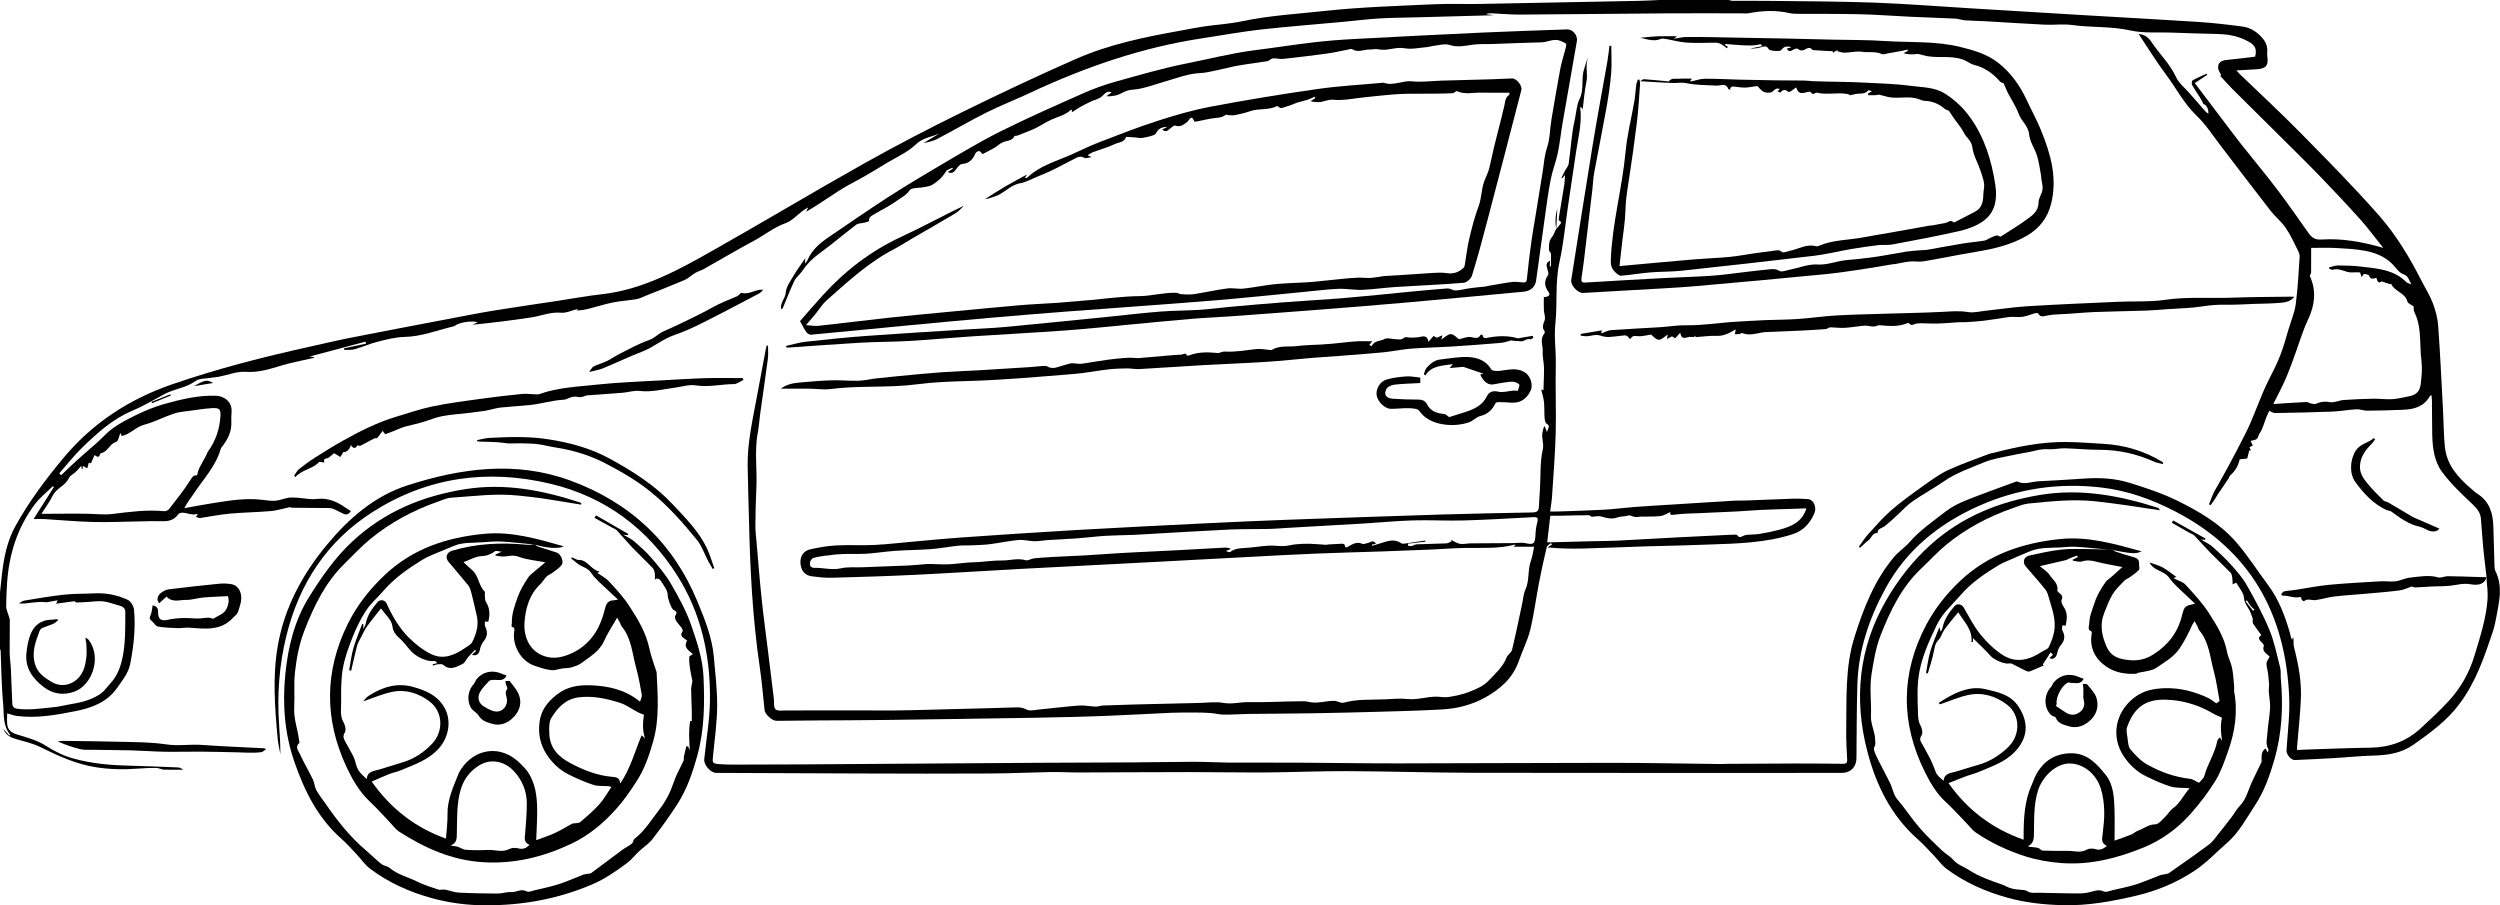
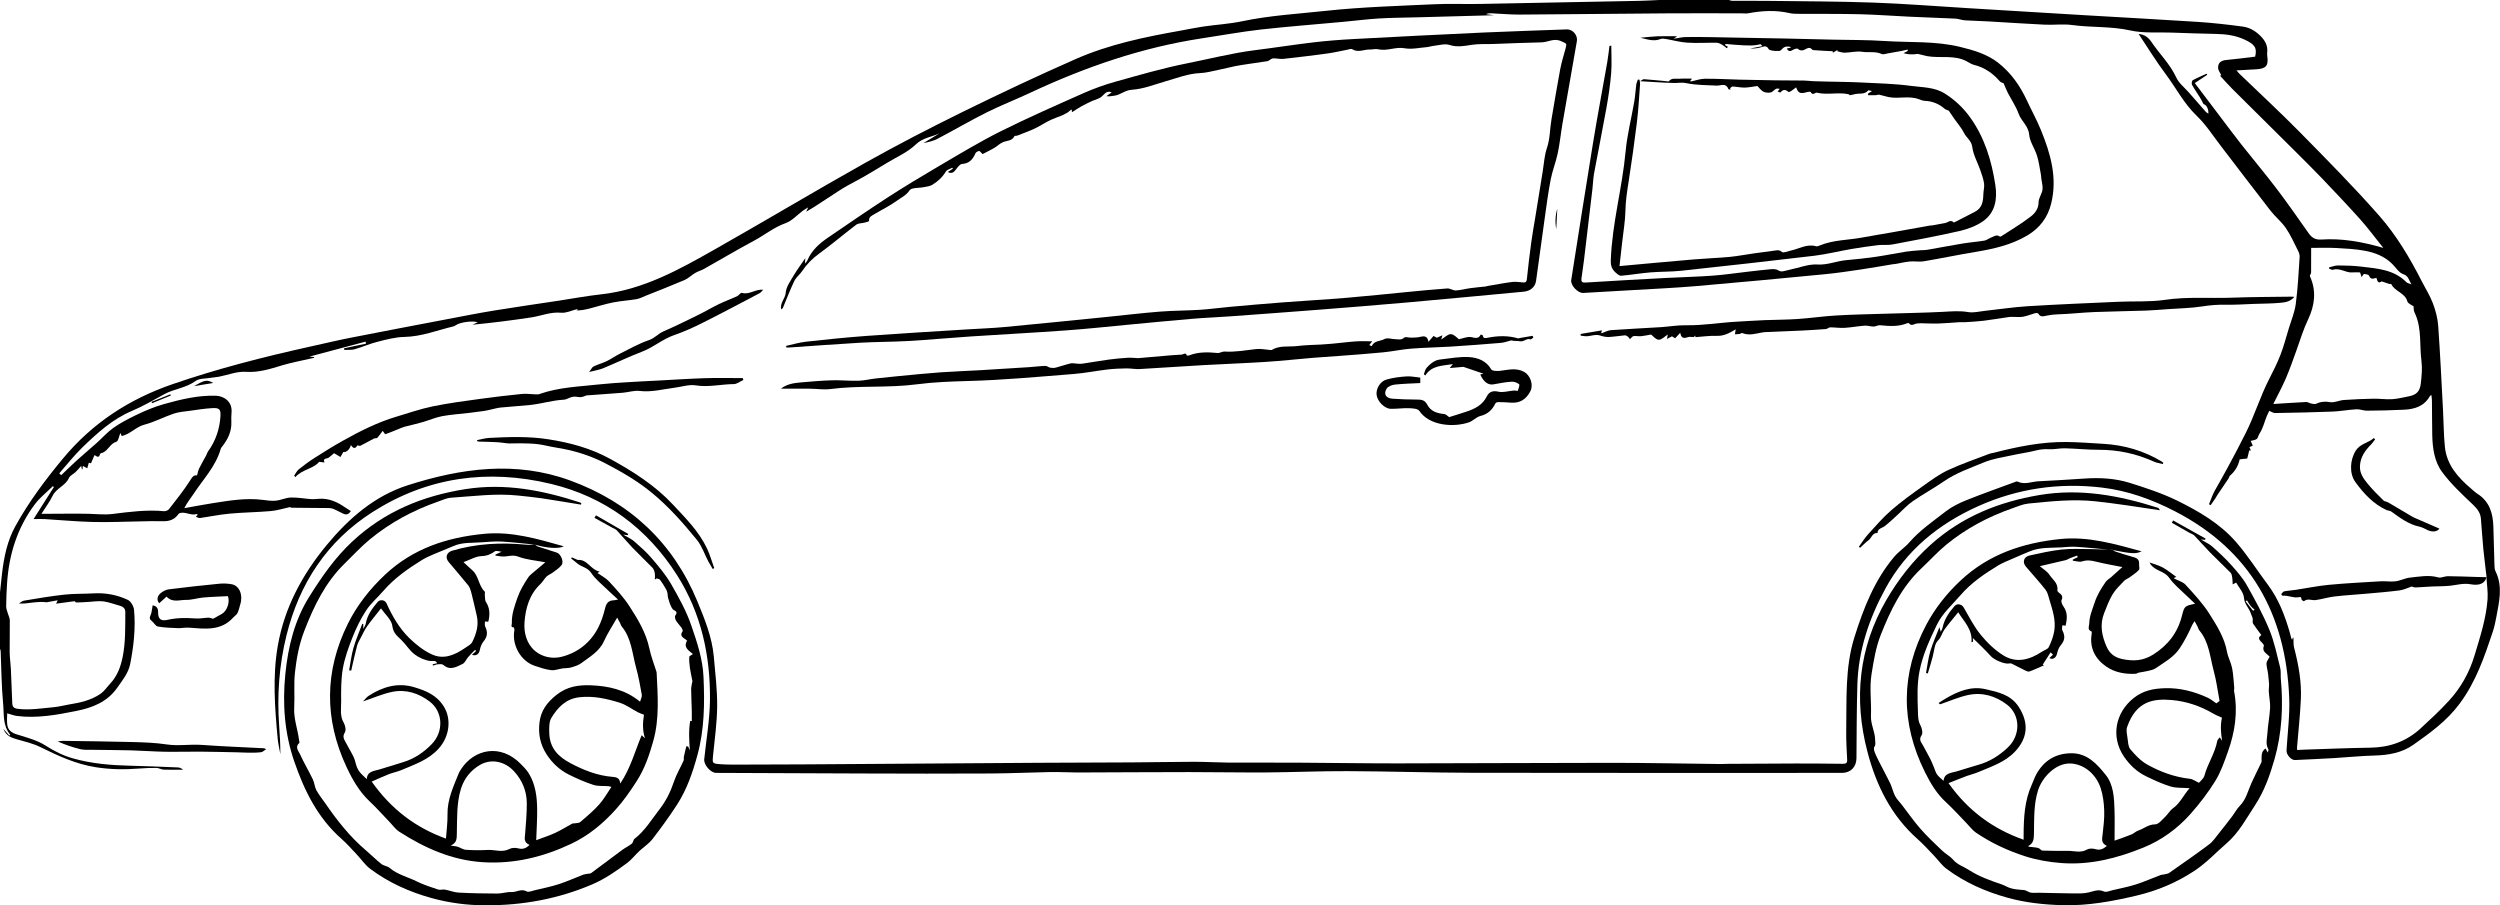
<svg xmlns="http://www.w3.org/2000/svg" id="Warstwa_2" viewBox="0 0 500 181.07">
  <defs>
    <style>.cls-1{fill-rule:evenodd;}</style>
  </defs>
  <g id="Warstwa_1-2">
    <g>
      <path class="cls-1" d="M0,118.46c.13-1.24,.26-2.48,.4-3.71,.39-3.31,1.04-6.55,2.67-9.51,2.7-4.89,6.03-9.33,9.59-13.61,5.85-7.04,13.2-11.82,21.86-14.8,9-3.1,18.19-5.45,27.47-7.5,2.67-.59,5.34-1.23,8.02-1.76,6.51-1.28,13.04-2.52,19.56-3.76,3.06-.58,6.11-1.19,9.18-1.69,4.3-.7,8.61-1.32,12.92-1.97,2.84-.43,5.68-.97,8.53-1.28,8.46-.92,15.68-4.98,22.86-9.05,10.03-5.68,19.91-11.6,29.96-17.24,6.41-3.59,12.94-6.97,19.53-10.21,7.46-3.67,15-7.22,22.61-10.57,6.69-2.94,13.83-4.41,21-5.68,1.5-.27,2.99-.59,4.49-.81,2.59-.38,5.23-.52,7.79-1.06,5.55-1.17,11.19-1.48,16.81-2.09,7.2-.77,14.41-.97,21.62-1.31,3.01-.15,6.04,0,9.06-.06,10.65-.19,21.3-.4,31.95-.62,1.34-.03,2.69-.11,4.03-.17h13.86c.22,.06,.44,.16,.66,.16,2.51,.01,5.03-.01,7.54,.02,6.91,.09,13.82,.09,20.72,.34,6.3,.23,12.6,.73,18.89,1.11,7.65,.46,15.3,.93,22.96,1.39,7.69,.46,15.38,.86,23.06,1.36,3,.2,6,.54,8.98,.94,1.51,.21,2.78,1.04,3.81,2.19,.74,.82,1.15,1.74,1.06,2.87-.02,.27-.05,.55,0,.81,.29,1.94-.23,2.56-2.23,2.67-1.25,.07-2.49,.14-3.92,.22,.27,.31,.41,.51,.59,.68,4.03,3.89,8.15,7.69,12.08,11.68,5.4,5.49,10.84,10.98,15.92,16.76,3.41,3.89,6.08,8.39,8.45,13.03,.75,1.48,1.66,2.89,2.24,4.44,.54,1.43,.95,2.98,1.06,4.5,.4,5.67,.67,11.36,.97,17.04,.13,2.4,.12,4.82,.37,7.21,.38,3.58,2.62,6.08,5.23,8.3,.41,.35,.81,.74,1.26,1.03,2.42,1.53,3.12,3.89,3.2,6.55,.08,2.58,.14,5.16,.22,7.73,.01,.4,.03,.85,.2,1.2,1.53,3.06,.73,6.16,.16,9.25-.18,.96-.38,1.93-.69,2.86-1.69,5.04-3.36,9.99-6.64,14.4-2.58,3.48-5.89,5.83-9.26,8.22-2.29,1.62-5.01,2.08-7.82,2.15-2.68,.07-5.35,.35-8.02,.51-2.61,.15-5.22,.27-7.83,.39-.78,.03-1.74-1.11-1.69-1.92,.21-3.52,.68-7.05,.54-10.56-.67-16.63-7.7-29.45-22.83-37.26-4.64-2.4-9.49-4.15-14.69-4.76-8.53-1-16.77,.19-24.62,3.7-7.89,3.53-14.4,8.77-18.58,16.43-3.27,5.99-5.46,12.4-5.65,19.32-.14,4.89-.14,9.78-.18,14.67-.01,1.75-1.15,2.95-2.9,2.95-24.64,0-49.27,.03-73.91-.02-8.35-.02-16.7-.3-25.05-.33-5.4-.02-10.79,.22-16.19,.26-5.13,.03-10.26-.07-15.39-.07-7.44,0-14.88,.06-22.32,.08-1.79,0-3.58-.12-5.37-.09-4,.07-8,.27-12,.29-8.56,.05-17.13,.03-25.69,0-9.75-.02-19.5-.08-29.25-.12-1.1,0-2.49-1.62-2.38-2.72,.41-3.94,1.1-7.87,1.15-11.82,.1-8.89-1.74-17.38-6.58-25-5.98-9.4-14.4-15.66-25.22-18.26-12.6-3.03-24.68-1.4-35.71,5.65-9.08,5.8-14.61,14.26-17.19,24.66-1.47,5.93-1.9,11.97-1.46,18.07,.14,1.89,.24,3.78,.24,5.7-.18-1.05-.44-2.09-.54-3.14-.57-6.19-1.05-12.41,.03-18.58,1.33-7.6,4.87-14.19,9.76-20.11,4.43-5.36,9.62-9.87,16.27-11.99,10.65-3.4,21.53-4.92,32.41-.95,11.96,4.36,20.6,12.39,25.48,24.2,1.46,3.54,2.93,7.15,3.28,11.04,.29,3.3,.7,6.62,.67,9.93-.03,3.31-.5,6.61-.83,9.91-.14,1.4-.16,1.54,1.26,1.66,1.65,.13,3.32,.09,4.98,.09,3.94,0,7.88-.01,11.82-.04,9.36-.06,18.73-.13,28.1-.19,6.35-.04,12.7-.1,19.06-.13,6.23-.03,12.47-.04,18.7-.08,4.1-.02,8.2-.11,12.31-.12,2.27,0,4.54,.14,6.81,.16,4.48,.03,8.97-.01,13.45,.01,6.76,.04,13.51,.15,20.27,.15,14.37-.01,28.74-.11,43.11-.11,7.26,0,14.52,.16,21.78,.24,.41,0,.81-.04,1.22-.04,4.58-.03,9.15-.06,13.73-.07,3.12,0,6.24,.02,9.36,.06,.58,0,.9-.1,.87-.77-.09-1.92-.22-3.84-.19-5.75,.11-6.3-.28-12.68,1.64-18.79,1.8-5.74,3.98-11.36,7.93-16.06,.91-1.08,2.15-1.87,3.08-2.94,2.12-2.44,4.79-4.24,7.3-6.2,1.19-.92,2.61-1.61,4.01-2.18,3.17-1.28,6.4-2.41,9.61-3.6,.22-.08,.52-.24,.68-.16,1.4,.7,2.78,.03,4.16-.05,3.05-.16,6.09-.32,9.13-.54,3.11-.22,6.21-.07,9.18,.86,3.22,1.01,6.46,2.07,9.48,3.55,4.29,2.11,8.49,4.55,11.68,8.18,2.38,2.7,4.31,5.79,6.48,8.68,2.14,2.86,3.37,6.12,4.35,9.5,.1,.36,.18,.72,.28,1.08,.03,.12,.1,.22,.18,.38,.08-.2,.13-.33,.2-.5,.04,.09,.08,.15,.08,.2,.04,.63-.03,1.28,.13,1.87,.88,3.4,1.52,6.84,1.35,10.36-.15,3.15-.49,6.29-.75,9.43-.02,.2,0,.39,0,.69,.52-.02,1.02-.05,1.51-.07,4.38-.14,8.75-.33,13.13-.39,3.84-.05,7.21-1.24,10.03-3.83,1.95-1.79,3.89-3.59,5.68-5.54,2.39-2.6,4.09-5.62,5.13-9.05,1.11-3.7,2.33-7.38,2.61-11.25,.11-1.46-.14-2.95-.22-4.42l.03,.02c-.22-1.92-.47-3.83-.66-5.75-.19-1.99-.31-3.99-.48-5.99-.1-1.18-.73-1.98-1.6-2.81-2.17-2.06-4.4-4.13-6.16-6.52-1.54-2.08-1.91-4.76-1.97-7.38-.05-2.31-.03-4.62-.06-6.93,0-.33-.07-.66-.12-1.12-.18,.17-.29,.23-.34,.33-1.15,2-3.07,2.55-5.18,2.65-2.46,.12-4.93,.17-7.39,.19-.69,0-1.39-.32-2.07-.28-1.6,.09-3.19,.39-4.78,.46-3.83,.15-7.67,.23-11.51,.29-.39,0-.78-.3-1.15-.44-.15,.33-.35,.71-.51,1.1-.47,1.17-.76,2.46-1.45,3.47-.25,.37-.26,.84-.55,1.06-.31,.24-.8,.26-1.21,.38,.09,.19,.24,.53,.43,.94-.22,.11-.42,.2-.66,.32,.09,.22,.19,.44,.28,.67l-.33-.03c-.13,.53-.26,1.06-.4,1.62-.51,.06-1.03,.12-1.51,.17-.3,1.37-.96,2.41-1.95,3.27-.14,.12-.15,.37-.26,.53-.73,1.09-1.47,2.17-2.2,3.25-.18,.26-.32,.55-.49,.81-.3,.44-.6,.88-.91,1.31-.11-.06-.22-.13-.33-.19,.39-.92,.69-1.9,1.18-2.76,.91-1.58,1.79-3.17,2.66-4.77,1.21-2.22,2.37-4.46,3.51-6.72,1.77-3.52,2.89-7.3,4.69-10.8,.82-1.58,1.62-3.19,2.26-4.85,.65-1.68,1.11-3.44,1.63-5.16,.5-1.65,1.19-3.27,1.42-4.96,.42-3.13,.57-6.3,.78-9.46,.03-.41-.14-.88-.34-1.26-.77-1.52-1.46-3.1-2.42-4.5-.87-1.27-2.13-2.26-3.08-3.49-3.3-4.23-6.53-8.52-9.8-12.77-1.62-2.1-3.07-4.39-4.97-6.21-2.55-2.44-4.1-5.54-6.16-8.29-1.92-2.56-3.6-5.31-5.43-8.05,1.2,.08,1.99,.75,2.55,1.58,1.61,2.4,3.73,4.42,4.97,7.11,.53,1.15,1.65,2.02,2.52,3.01,1.13,1.3,2.27,2.6,3.41,3.89,.12,.14,.31,.21,.5,.34,.06-1.04-.48-1.82-.97-1.9-.33-.61-.53-1.04-.78-1.43-.51-.82-1.07-1.6-1.53-2.45-.12-.22-.02-.81,.15-.9,.89-.49,1.84-.88,2.77-1.31,.04,.07,.09,.15,.13,.22-.82,.55-1.65,1.1-2.49,1.66,1.67,2.2,3.34,4.41,5.01,6.62,1.44,1.9,2.86,3.82,4.34,5.7,2.32,2.95,4.75,5.82,7.02,8.81,2.21,2.91,4.29,5.91,6.4,8.9,.64,.91,1.36,1.34,2.53,1.26,4.13-.28,8.14,.44,12.4,1.67-1.62-2.02-3.02-3.92-4.58-5.67-2.53-2.83-5.16-5.59-7.78-8.34-1.73-1.81-3.51-3.56-5.28-5.33-4.18-4.15-8.38-8.29-12.55-12.45-.86-.86-1.66-1.79-2.48-2.67,.04,0,.21-.04,.28-.06-.22-.48-.63-.97-.65-1.47-.04-1.03,.59-1.5,1.65-1.59,1.92-.17,3.83-.44,5.76-.67,.42-1.77-.07-2.46-2.14-3.42-1.8-.83-3.68-1.08-5.63-1.12-3.01-.06-6.02-.16-9.04-.27-2.71-.1-5.51,.16-8.12-.42-3.87-.87-7.78-.56-11.65-1.09-1.79-.25-3.65,.01-5.48-.07-3.79-.18-7.58-.44-11.38-.66-1.54-.09-3.08-.11-4.61-.21-.63-.04-1.25-.31-1.88-.34-3.08-.15-6.16-.25-9.23-.39-3.29-.15-6.57-.41-9.85-.49-4.04-.1-8.08-.05-12.12-.08-.68,0-1.37,0-2.02-.15-2.73-.62-5.44-.49-8.16,.03-.49,.09-1.01,.02-1.52,.02-4.79,0-9.58-.03-14.37,0-9.95,.07-19.89,.19-29.84,.25-1.92,.01-3.85-.17-5.78-.26-.33-.01-.66,0-1,.18,.42,.06,.85,.11,1.57,.21-5.34,.15-10.39,.28-15.44,.42-2.54,.07-5.08,.07-7.61,.23-2.4,.15-4.78,.46-7.18,.68-5.46,.51-10.94,.92-16.39,1.53-3.94,.45-7.85,1.17-11.77,1.76-11.97,1.82-23.29,5.72-34.22,10.83-2.92,1.37-5.93,2.54-8.82,3.98-3.33,1.66-6.54,3.55-9.84,5.28-.86,.45-1.83,.67-2.82,.86,1.08-.65,2.16-1.3,3.24-1.96-1.58,.76-3.35,.86-4.78,2.24-1.61,1.56-3.81,2.5-5.77,3.69-1.52,.93-3.04,1.84-4.57,2.73-1.08,.62-2.19,1.18-3.28,1.79-.59,.33-1.17,.68-1.74,1.05-1.61,1.04-3.21,2.1-4.81,3.14-.51,.33-1.04,.63-1.75,1.05,.15-.32,.23-.49,.42-.88-.45,.28-.75,.44-1.03,.64-1.17,.86-2.2,2.06-3.51,2.53-2.34,.83-4.2,2.38-6.33,3.52-3.37,1.8-6.65,3.76-9.98,5.63-.56,.31-1.2,.47-1.75,.8-.74,.43-1.37,1.09-2.14,1.42-2.57,1.1-5.18,2.11-7.78,3.15-.6,.24-1.18,.56-1.8,.67-1.56,.27-3.15,.35-4.7,.66-1.62,.32-3.19,.83-4.79,1.24-.84,.21-1.69,.38-2.59,.36l.3-.15s-.1-.11-.13-.11c-1.07,.26-2.16,.82-3.2,.72-2.12-.2-3.99,.64-5.99,.94-3.9,.59-7.81,1.09-11.75,1.46,.35-.16,.7-.32,1.06-.49-1.02-.36-3.55-.01-4.4,.59-.13,.09-.28,.2-.44,.23-3.25,.77-6.37,2.04-9.81,2.11-1.8,.03-3.62,.52-5.39,.97-1.56,.39-3.04,1.06-4.59,1.5-.64,.18-1.36,.09-2.05,.13-.02-.11-.03-.22-.05-.33,1.47-.31,2.93-.62,4.4-.93-.03-.13-.07-.27-.1-.4-3.68,.98-7.36,1.96-11.21,2.99,.41,.04,.66,.07,.95,.1-.05,.08-.07,.16-.1,.16-1.25,.28-2.51,.54-3.76,.83-.86,.2-1.72,.41-2.56,.66-2.38,.72-4.68,1.48-7.29,1.3-1.76-.12-3.57,.64-5.37,.98-.57,.11-1.17,.13-1.74,.23-.99,.17-2.18,.09-2.92,.62-1.9,1.4-4.26,1.56-6.25,2.64-2.13,1.16-4.23,2.4-6.46,3.34-3.91,1.65-6.95,4.43-9.92,7.3-1.66,1.61-3.1,3.45-4.63,5.19,.13,.12,.26,.25,.39,.37,1.06-1.01,2.09-2.03,3.18-3.01,1.31-1.18,2.66-2.32,3.98-3.49,1.09-.98,2.07-2.11,3.26-2.95,1.36-.97,2.86-1.74,4.38-2.49,1.88-.92,3.8-1.73,5.76-2.28,3.37-.94,6.82-1.78,10.37-1.67,1.55,.05,3.38,1.12,3.13,3.45-.06,.6-.05,1.22-.03,1.83,.07,1.9-.72,3.46-1.85,4.9-.1,.13-.23,.27-.27,.43-.98,3.5-3.5,6.07-5.42,9-.61,.93-1.33,1.78-1.87,2.88,1.93-.34,3.86-.72,5.8-1.02,3.25-.5,6.49-1.06,9.8-.65,.9,.11,1.81,.26,2.7,.17,1.02-.1,2-.6,3.01-.63,1.36-.04,2.73,.23,4.09,.32,.53,.04,1.06-.04,1.59-.07,1.94-.11,3.6,.63,5.15,1.71,.36,.25,.74,.47,1.18,.75-.37,.57-.83,.84-1.49,.54-.73-.32-1.41-.75-2.15-1.02-.45-.16-.98-.12-1.47-.13-1.24-.02-2.48-.02-3.71-.03-.97,0-1.94,0-2.9-.03-.26,0-.52-.12-.5-.12-1.37,.3-2.57,.68-3.79,.79-2.76,.24-5.54,.26-8.3,.52-1.96,.18-3.9,.59-5.85,.87-.26,.04-.55-.15-.85-.25,.13-.15,.25-.28,.37-.41-.09-.07-.16-.16-.19-.14-1.04,.32-2-.33-3.01-.26-.22,.01-.53,.1-.64,.25-.79,1.17-1.91,1.5-3.25,1.45-1.44-.05-2.88,0-4.32,.03-3.2,.05-6.4,.2-9.6,.12-3.21-.08-6.42-.39-9.63-.58-.64-.04-1.29,0-2.19,0,1.41-2.22,2.74-4.31,4.06-6.4-.06-.06-.13-.13-.19-.19-1.22,1.21-2.61,2.29-3.63,3.65-3.49,4.67-5.17,10.03-5.54,15.82-.1,1.52-.17,3.05-.18,4.58,0,.47,.21,.95,.34,1.42,.13,.46,.39,.91,.39,1.36,.02,2.13-.05,4.26-.03,6.39,.01,1.1,.19,2.19,.24,3.28,.11,2.29,.2,4.58,.28,6.87,.03,.74,.26,1.06,1.11,1.17,2.41,.3,4.75-.11,7.13-.32,1.09-.09,2.08-.38,3.12-.55,2.25-.36,4.45-.85,6.34-2.17,.74-.52,1.27-1.35,1.9-2.02,1.41-1.5,2.07-3.32,2.48-5.31,.6-2.98,.51-6,.53-9.01,0-.77-.53-1.09-1.2-1.27-1.07-.28-2.12-.71-3.2-.84-.99-.12-2.01,.06-3.01,.11-.79,.04-1.57,.11-2.36,.11-.17,0-.34-.25-.35-.26-1.24,.17-2.39,.32-3.72,.5,.18-.38,.24-.52,.32-.68-.77,.14-1.52,.27-2.21,.4-.39-.03-.76-.08-1.13-.07-.63,.02-1.26,.07-1.89,.15-.81,.1-1.61,.24-2.52,.15,.34-.19,.66-.5,1.02-.56,2.69-.44,5.38-.91,8.08-1.2,1.92-.21,3.87-.14,5.81-.25,2.4-.14,4.72,.29,6.86,1.3,.62,.29,1.19,1.29,1.25,2.02,.33,3.62-.07,7.23-.77,10.79-.36,1.83-1.53,3.25-2.59,4.76-2.06,2.93-5.08,4.03-8.31,4.67-3.86,.77-7.75,1.48-11.72,.98-.66-.08-1.29-.34-1.98-.53,0,.67-.1,1.51,.02,2.32,.15,1.02,.82,1.56,1.86,1.88,1.99,.62,4.09,1.16,5.81,2.26,1.74,1.12,3.54,2.01,5.46,2.55,3.76,1.07,7.64,1.38,11.54,1.47,3.15,.07,6.29,.21,9.44,.34,.36,.01,.71,.17,1.05,.46-1.3,0-2.6,.03-3.89-.02-.48-.02-.95-.33-1.42-.34-1.15-.02-2.3,.03-3.44,.12-2.91,.23-5.79,.2-8.71-.26-3.99-.63-7.55-2.28-11.11-4.04-1.46-.72-3.11-1.1-4.69-1.55-1.12-.32-2.14-.7-2.7-2.1,.5,.57,.84,.96,1.19,1.35,.07-.05,.13-.11,.2-.16-1.56-1.84-1.22-4.15-1.43-6.27-.33-3.46-.34-6.96-.49-10.43,0-.19-.11-.37-.16-.56v-11.21ZM465.81,53.68l.02-.21c.6-.14,1.21-.39,1.81-.38,1.56,.01,3.12,.05,4.66,.24,3.21,.38,6.5,.59,8.98,3.11,.19,.19,.53,.23,1,.43-.54-.88-.57-1.69-1.66-2.05-.84-.28-1.44-1.3-2.14-2-1.54-1.55-3.51-2.31-5.58-2.68-1.86-.34-3.78-.44-5.68-.54-1.75-.09-3.5-.02-4.99-.02,0,1.75,.01,3.33-.01,4.91,0,.27-.31,.6-.23,.78,1.35,2.93,.93,5.88-.36,8.59-.94,1.99-1.58,4.05-2.3,6.1-.68,1.94-1.38,3.87-2.18,5.76-.73,1.69-1.62,3.32-2.49,5.08,2.25-.14,4.43-.29,6.61-.4,.27-.01,.54,.2,.82,.27,.3,.07,.62,.15,.92,.13,.25-.02,.48-.18,.73-.26,.74-.23,1.44-.26,2.26-.11,.87,.15,1.82-.36,2.75-.43,1.97-.14,3.95-.22,5.93-.26,1.24-.02,2.49,.17,3.73,.1,1.11-.07,2.2-.35,3.3-.56,1.62-.3,2.29-1.03,2.46-2.67,.16-1.46,.31-2.91,.12-4.4-.41-3.1,.08-6.32-1.2-9.31-.11-.25-.25-.5-.31-.76-.06-.27-.04-.56-.06-.86-.37-.28-1.13-.56-1.25-1-.49-1.75-2.54-1.98-3.23-3.48-.02-.05-.24,.03-.36,0-.47-.15-.94-.31-1.54-.52-.56,.37-.82,.26-1.06-.71-.57,.14-1.14,.44-1.47-.43-.08-.21-.63-.32-.97-.34-.15,0-.31,.35-.52,.62-.11-.34-.21-.63-.31-.94-.53,0-1.04-.04-1.53,0-1.34,.13-2.5-.98-3.89-.52-.21,.07-.52-.16-.79-.25ZM16.23,93.19c-.44,.48-.76,.89-1.13,1.24-.43,.4-1.1,.68-1.31,1.16-.7,1.58-2.54,2.04-3.28,3.59-.57,1.19-1.39,2.26-2.22,3.58,.54,0,.76,0,.99,0,2.83,0,5.66-.06,8.49,0,1.59,.04,3.13,.24,4.76,.03,3.4-.42,6.83-.88,10.28-.55,.32,.03,.79-.16,.99-.41,1.44-1.85,2.91-3.69,4.18-5.66,.42-.65,.66-1.21,1.43-1.09,.15-.53,.22-.99,.42-1.39,.44-.89,.94-1.74,1.41-2.61,.14-.27,.21-.58,.39-.82,1.5-2.09,2.3-4.44,2.46-7,.09-1.43-.21-1.72-1.72-1.63-1.47,.09-2.94,.32-4.4,.53-1.07,.15-2.19,.22-3.2,.56-1.99,.67-3.88,1.69-5.91,2.22-1.7,.45-2.77,1.88-4.51,2.27-.06-.12-.17-.37-.28-.61-.26,.62-.39,1.63-.79,1.75-1.25,.37-1.61,1.68-2.68,2.17-.2,.09-.55,.13-.58,.25-.24,1.07-.78,.37-1.12,.25-.24,.56-.47,1.1-.7,1.64-.13-.04-.31-.09-.43-.12-.11,.4-.21,.73-.32,1.12-.37-.2-.59-.32-.88-.48-.03,.28-.05,.48-.07,.68-.04,0-.08,0-.12,0-.05-.23-.1-.46-.15-.69Z" />
-       <path class="cls-1" d="M311.26,45.83c.18-.24,.36-.48,.55-.71,.28-.34,.74-.67-.02-1.02-.09-.04-.03-.45,0-.67,.35-2.15,.72-4.3,1.06-6.45,.09-.59,.1-1.19,.16-1.98-.28,.32-.41,.48-.55,.64-.05-.03-.11-.06-.16-.09,.21-.42,.41-.85,.63-1.27,.27-.52,.73-1.02,.81-1.57,.42-2.88,.55-5.83,1.19-8.65,.33-1.44,.38-3.03,1-4.3,.96-1.97,.23-4.06,.91-5.99,.26-.74,.4-1.52,.78-2.25-.63,1.6,.01,3.25-.34,4.88-.38,1.77-.5,3.59-.74,5.46-.13-.19-.24-.33-.35-.48-.06,.06-.14,.11-.14,.15,.38,3.04-.4,5.97-.85,8.93-.55,3.62-1.08,7.24-1.61,10.86-.55,3.69-.88,7.43-1.69,11.06-.91,4.08-.39,8.19-.82,12.25-.3,2.8,.14,5.54,.08,8.31-.11,4.54,.1,9.1-.02,13.64-.11,4.23-.46,8.46-.73,12.68-.06,.98-.24,1.96-.38,3.04,.43,0,.99,.02,1.54,0,3.1-.11,6.2-.19,9.3-.36,1.96-.11,3.9-.38,5.85-.53,2.61-.2,5.23-.34,7.85-.51,4-.25,8-.51,12-.75,.88-.05,1.76-.02,2.64-.05,3.11-.12,6.23-.26,9.34-.36,1.04-.03,2.09,0,3.14,.1,1.01,.09,1.7,1.63,1.2,2.79-.87,2-2.13,3.5-4.4,4.23-5.37,1.71-10.9,1.85-16.44,2.04-2,.07-4,.14-6.01,.2-2.36,.07-4.72,.1-7.08,.18-4.09,.13-8.19,.32-12.28,.43-2.34,.06-4.68,.01-7.19-.22,.31-.2,.62-.41,.93-.61-.08-.09-.16-.17-.24-.26-.29,.27-.77,.49-.84,.81-.57,2.4-1.09,4.82-1.56,7.24-.6,3.11-.99,6.26-1.74,9.33-.52,2.11-1.55,4.09-2.26,6.16-1.18,3.44-3.69,5.63-6.71,7.32-2.68,1.5-5.62,2.24-8.66,2.41-4.37,.25-8.74,.36-13.12,.48-4.27,.12-8.54,.22-12.8,.29-4.27,.07-8.53,.08-12.8,.13-1.63,.02-3.26,.16-4.89,.14-.89,0-1.78-.26-2.68-.32-1.03-.08-2.07-.1-3.11-.1-1.58,0-3.15-.02-4.73,.05-4.37,.19-8.74,.46-13.11,.62-4.65,.17-9.3,.29-13.95,.37-10.19,.17-20.37,.32-30.56,.45-4.31,.06-8.62,.06-12.94,.09-2.81,.02-5.61,.05-8.42,.08-.86,0-2.29-1.27-2.38-2.12-.32-2.9-.55-5.82-.98-8.7-1.43-9.7-1.92-19.47-2.14-29.25-.08-3.63-.22-7.26-.27-10.9-.06-4.65,.98-9.17,1.82-13.7,.59-3.2,1.2-6.4,1.8-9.6,.05-.26,.12-.51,.18-.77,.09,0,.18,0,.27,.01,0,.85,.09,1.72-.02,2.56-.49,3.73-1.04,7.46-1.56,11.19-.16,1.14-.21,2.31-.43,3.43-.75,3.8-.12,7.63-.32,11.44-.13,2.47-.17,4.95-.19,7.43,0,1.11,.14,2.22,.24,3.33,.32,3.72,.61,7.45,1,11.16,.36,3.44,.83,6.87,1.25,10.31,.4,3.24,.8,6.49,1.2,9.73,.09,.73-.08,1.71,.32,2.13,.39,.4,1.38,.25,2.11,.25,3.18,0,6.37-.02,9.55-.02,3.96,0,7.93,.03,11.89,.02,2.32-.01,4.65-.08,6.97-.14,3.71-.09,7.42-.19,11.13-.29,2.2-.06,4.39-.14,6.59-.19,.68-.01,1.29,.06,1.98,.43,.64,.35,1.64,.09,2.47,0,2.68-.25,5.36-.6,8.05-.8,1.08-.08,2.18,.18,3.27,.22,.48,.02,.97-.2,1.45-.22,2.15-.09,4.3-.14,6.45-.21,1.39-.04,2.78-.07,4.17-.1,2.84-.07,5.68-.14,8.52-.2,1.67-.03,3.39-.3,5-.01,1.78,.31,3.45-.21,5.18-.16,3.23,.08,6.47-.14,9.7-.16,.7,0,1.44-.07,2.11,.1,1.77,.45,3.46-.23,5.19-.19,.4,0,.8,.23,1.21,.32,.22,.05,.47,.1,.67,.04,2.73-.77,5.55-.53,8.33-.67,1.48-.08,2.98-.21,4.44-.06,1.93,.2,3.74-.45,5.62-.47,.88,0,1.78,.2,2.62,.06,1.42-.23,2.86-.52,4.18-1.06,1.34-.54,2.74-1.09,3.79-2.21,1.34-1.42,2.84-2.7,3.58-4.61,.22-.58,.96-.98,1.1-1.55,.74-3.07,1.37-6.16,2.03-9.24,.2-.93,.24-1.93,.63-2.77,.87-1.87,.42-3.95,1.12-5.83,.32-.86,.42-1.8,.64-2.78h-4.13c.16-.13,.28-.24,.41-.35-.04-.02-.09-.08-.13-.07-3.21,.85-6.49,.62-9.76,.66-2.27,.03-4.54,.22-6.81,.32-3.29,.14-6.58,.27-9.87,.38-4.39,.15-8.78,.25-13.17,.43-4.87,.2-9.74,.47-14.61,.73-5.45,.28-10.91,.58-16.36,.87-3.9,.21-7.8,.41-11.7,.61-5.4,.28-10.81,.55-16.21,.84-7.15,.39-14.29,.85-21.44,1.2-5.55,.27-11.11,.44-16.67,.59-1.31,.04-2.63-.12-3.94-.28-1.47-.17-2.24-1.11-2.35-2.68-.09-1.3,.6-2.43,1.95-2.73,1.72-.38,3.47-.68,5.22-.78,2.52-.14,5.05,.04,7.57-.09,2.69-.13,5.37-.46,8.06-.69,3.04-.27,6.08-.58,9.12-.79,7.69-.53,15.38-1.06,23.07-1.5,8.74-.5,17.49-.93,26.24-1.36,5.45-.27,10.91-.51,16.36-.71,10.3-.37,20.61-.73,30.91-1.05,5.94-.18,11.88-.29,17.82-.4,.78-.01,1.31-.15,1.36-1.06,.06-1.28,.16-2.56,.23-3.84,.15-2.56-.01-5.2,.55-7.66,.29-1.27-.29-2.28-.06-3.41,.09-.43,.14-.88,.42-1.33,.14,.35,.28,.69,.51,1.25,.02-.71,.83-1.16-.1-1.71-.27-.16-.37-.72-.4-1.11-.08-1.07-.02-2.15-.12-3.21-.08-.79-.34-1.57-.56-2.52,.38,.12,.53,.17,.45,.15,.04-1.49,.13-2.99,.11-4.49-.02-1.08-.33-2.17-.26-3.25,.07-1.18-.62-2.44,.3-3.55,.09-.11,.17-.37,.11-.45-.6-.75-.34-1.4-.03-2.22,.23-.6-.12-1.41-.15-2.13-.04-.85,0-1.7,0-2.55,.92,.03,1.34-.45,1-.91-.86-1.14-1.04-2.23-.17-3.47,.19-.27-.03-.87-.15-1.3-.17-.62-.32-1.18,.57-1.6-.03,.46-.05,.79-.07,1.13,.08,0,.16,0,.25,0v-2.54c-.22-.38-.42-.56-.41-.75,0-.59,0-1.2,.16-1.77,.12-.43,.49-.78,.71-1.19,.21-.39,.38-.81,.56-1.22h0Zm-21,62.49c0-.11-.02-.22-.03-.33,.59,.27,1.15,.67,1.77,.78,.68,.11,1.41-.09,2.11-.1,2.82-.03,5.64-.03,8.46-.05,.84,0,1.72-.17,2.52,.01,1.57,.36,1.91,.15,1.99-1.49,.04-.9,.14-1.83,.38-2.69,.23-.82,.04-1.06-.77-1.02-4.63,.24-9.27,.53-13.91,.66-3.39,.1-6.79-.11-10.18-.01-3.23,.09-6.44,.42-9.67,.61-5.1,.31-10.21,.59-15.32,.88-1.25,.07-2.5,.19-3.75,.22-2.67,.06-5.34,0-8.01,.12-5.62,.27-11.24,.62-16.86,.94-.81,.04-1.61,.1-2.42,.13-1.86,.07-3.72,.08-5.57,.19-1.85,.12-3.69,.37-5.54,.5-2.04,.15-4.09,.23-6.13,.36-.81,.05-1.61,.23-2.41,.22-1.07-.02-2.16-.34-3.21-.25-1.96,.18-3.9,.61-5.85,.85-1.2,.15-2.42,.16-3.64,.22-.86,.04-1.73-.02-2.59,.07-1.81,.2-3.61,.54-5.43,.68-2.39,.19-4.8,.18-7.19,.35-2.3,.16-4.59,.59-6.88,.61-2.18,.02-4.36-.08-6.52,.32-.17,.03-.34,0-.51,.03-.83,.14-1.7,.22-2.49,.49-.31,.11-.61,.67-.63,1.04-.03,.51,.22,.93,.93,.91,1.76-.04,3.49,.5,5.3,.09,1.38-.32,2.87-.15,4.31-.21,3.04-.11,6.07-.22,9.11-.35,1.19-.05,2.38-.19,3.57-.28,.34-.03,.67-.03,1.01-.02,1.15,.02,2.3,.11,3.44,.06,1.3-.05,2.6-.24,3.91-.35,.73-.06,1.46-.05,2.2-.1,1.53-.1,3.06-.34,4.58-.31,1.6,.03,3.18-.55,4.81-.05,.46,.14,1.07-.33,1.63-.38,4.41-.42,8.84-.44,13.26-.79,2.44-.19,4.89-.31,7.34-.44,2.59-.14,5.19-.24,7.78-.38,3.27-.17,6.55-.37,9.82-.54,.36-.02,.72,.09,1.08,.15l-.02,.17c-.26,.11-.53,.22-.88,.36,.37,.1,.73,.31,.86,.21,.9-.71,1.93-.76,3-.82,1.57-.08,3.13-.37,4.7-.46,1.02-.06,2.06,.12,3.09,.08,.79-.03,1.57-.28,2.36-.35,.9-.09,1.81-.13,2.72-.11,1.14,.03,2.27,.15,3.41,.22,.1,0,.19-.08,.29-.08,.96-.06,1.92-.12,2.87-.15,.17,0,.47,.13,.48,.24,.11,.81,.46,.47,.86,.24,.82-.46,1.62-.92,2.65-.46,.3,.14,.79-.1,1.18-.19,.52-.12,1.08-.7,1.55,.2-.32,.06-.56,.1-.81,.15,.02,.08,.04,.16,.06,.24,.51-.16,1.03-.31,1.54-.46,1.41-.42,2.81-1.08,4.27-.05,.26,.18,.78,.05,1.17,0,1.21-.16,2.42-.36,3.63-.54,.01,.07,.02,.14,.03,.22-1.16,.13-2.31,.27-3.47,.4,0,.14,.01,.28,.02,.42,.24,.02,.48,.1,.71,.05,.35-.07,.67-.32,1.02-.34,1.98-.08,3.96-.1,5.94-.19,.31-.01,.61-.23,.92-.36Zm28.04-4.98c-.09-.05-.34-.3-.59-.3-1.95,.01-3.91,.07-5.86,.11-.66,.01-1.31,0-1.79,0-.22,1.87-.42,3.56-.62,5.31,.28,0,.58,0,.88,0,2.6-.07,5.2-.14,7.8-.21,1.76-.04,3.53-.04,5.29-.12,4.25-.21,8.5-.47,12.75-.69,3.48-.18,6.97-.35,10.45-.51,.3-.01,.75-.04,.86,.13,.4,.58,.77,.31,1.2,.11,.23-.11,.49-.18,.75-.21,.83-.07,1.68-.04,2.5-.18,1.34-.22,2.67-.49,3.98-.84,2.33-.63,4.52-1.5,5.39-4.27-.89,.03-1.71,.06-2.53,.09-2.17,.07-4.34,.12-6.51,.22-1.63,.07-3.25,.23-4.87,.31-2.5,.13-5,.22-7.5,.34-1.66,.08-3.32,.07-4.96,.3-.77,.11-.99,.06-.82-.53-.63,.26-1.31,.72-2.03,.81-1.29,.15-2.6,.08-3.9,.11-.36,0-.72,.13-1.06,.09-.42-.06-.83-.24-1.18-.35-.32,.06-.7,.14-1.07,.2-.43,.07-.9,.04-1.29,.2-1.16,.46-2.23,.16-3.36-.17-.52-.15-1.14,.03-1.89,.07Z" />
      <path class="cls-1" d="M107,108.92c.2,.13,.38,.32,.59,.39,1.25,.42,2.52,.79,3.77,1.21,.81,.27,1.47,1.83,.96,2.49-.46,.6-1.15,1.03-1.77,1.5-.39,.3-.9,.47-1.25,.81-.45,.44-.74,1.04-1.2,1.47-2.22,2.09-3,4.87-3.2,7.69-.15,2.06,.42,4.29,2.11,5.71,1.49,1.25,3.52,1.64,5.38,1.15,3.19-.83,5.69-2.81,7.23-5.77,.63-1.22,1.07-2.57,1.4-3.91,.24-1,.66-1.57,1.71-1.6,.19,0,.38-.06,.88-.15-.83-.76-1.5-1.36-2.14-1.98-1.11-1.09-2.39-2.08-3.23-3.35-.73-1.11-1.94-1.17-2.78-1.9-.39-.34-.82-.65-1.23-.97,.05-.08,.1-.16,.15-.24,.39,.17,.77,.35,1.16,.52,1.93-.19,2.6,2,4.4,2.33-.35,.22-.49,.31-.44,.28,.77,.55,1.69,1.01,2.33,1.71,1.44,1.57,2.91,3.16,4.06,4.94,1.7,2.62,3.33,5.32,3.99,8.47,.31,1.51,.89,2.96,1.35,4.44,.04,.13,.09,.26,.1,.39,.21,4.57,.59,9.15-.68,13.66-.78,2.78-1.71,5.52-3.27,7.95-1.28,2-2.64,3.98-4.23,5.73-2.53,2.81-5.42,5.22-8.91,6.87-5.61,2.65-11.44,4.07-17.68,3.68-6.19-.39-11.62-2.83-16.73-6.11-.72-.46-1.25-1.24-1.86-1.87-1.34-1.39-2.62-2.85-4.03-4.17-2.08-1.95-3.45-4.36-4.63-6.88-4.49-9.58-4.41-19.24,.26-28.66,1.82-3.67,4.39-6.95,7.46-9.83,5.59-5.23,12.33-7.43,19.76-8.15,5.53-.54,10.67,1,15.96,2.49-.92,.55-3.49,.37-5.77-.34-2.22-.21-4.42-.48-6.64-.61-1.32-.07-2.65,.05-3.97,.15-1.91,.15-3.87-.05-5.7,.76-1.27,.56-2.57,1.04-3.84,1.59-.83,.36-1.68,.72-2.45,1.2-2.82,1.75-5.53,3.64-7.72,6.18-1.13,1.32-2.5,2.47-3.44,3.91-1.11,1.69-2,3.55-2.75,5.44-.8,2.01-1.54,4.09-1.91,6.21-.37,2.16-.35,4.41-.33,6.61,.01,1.4-.29,2.84,.52,4.2,.31,.53,.49,1.51,.21,1.95-.54,.85-.12,1.39,.21,2.02,.5,.97,1.09,1.9,1.56,2.89,.3,.64,.4,1.37,.66,2.04,.16,.4,.4,.79,.68,1.11,.37,.43,.81,.8,1.29,1.25,.05-1.56,1.39-1.59,2.53-1.93,1.63-.48,3.24-1,4.86-1.5,2.19-.68,4.03-1.95,5.61-3.58,2.4-2.48,2.26-6.44-.4-8.48-2.21-1.69-4.79-2.53-7.56-1.95-1.95,.41-3.82,1.24-5.79,1.9,.37-.37,.69-.85,1.14-1.13,2.79-1.79,5.78-2.7,9.09-1.71,2.35,.7,4.5,1.58,5.92,3.86,1.53,2.45,1.21,5.95-1.05,8.44-2.04,2.26-4.84,3.17-7.5,4.3-.77,.33-1.62,.47-2.4,.78-1.12,.44-2.22,.95-3.47,1.5,3.87,5.48,8.73,9.2,14.85,11.4,.12-1.71,.34-3.26,.31-4.8-.07-2.98,1.17-5.57,2.23-8.23,.14-.34,.35-.66,.56-.97,2.54-3.8,7.74-5.13,11.88-.91,.56,.57,1.15,1.16,1.57,1.84,1.36,2.2,1.66,4.68,1.69,7.19,.03,2.02-.12,4.04-.19,6.2,1.25-.47,2.53-.89,3.75-1.44,1.19-.55,2.3-1.25,3.45-1.87,.13-.07,.31-.03,.46-.06,.39-.08,.89-.03,1.16-.26,1.3-1.12,2.63-2.24,3.78-3.52,.92-1.03,1.6-2.28,2.44-3.51-.25-.06-.4-.12-.56-.14-1.03-.08-2.12,.04-3.07-.27-1.68-.54-3.3-1.27-4.88-2.05-1.84-.92-3.29-2.27-4.45-4.04-1.3-2.01-1.7-4.13-1.42-6.41,.28-2.32,1.47-3.96,3.38-5.48,2.14-1.71,4.47-2.02,6.85-1.93,3.48,.13,6.91,.83,9.88,3.28,.15-.55,.42-1,.35-1.39-.33-1.84-.66-3.69-1.16-5.49-.76-2.78-.9-5.8-2.86-8.17-.17-.2-.22-.49-.34-.73-.18-.36-.39-.71-.57-1.03-.93,1.64-1.92,3.1-2.63,4.69-.94,2.1-2.85,3.13-4.53,4.4-.59,.44-1.36,.67-2.09,.88-.52,.15-1.1,.1-1.65,.18-.78,.11-1.57,.45-2.32,.35-1.12-.14-2.23-.51-3.31-.88-2.76-.94-4.56-4.16-4.03-7.09,.03-.19-.06-.57-.09-.57-.75,0-.4-.55-.41-.84-.06-1.79,.53-3.41,1.11-5.08,.54-1.55,1.36-2.89,2.25-4.21,.17-.25,.42-.44,.65-.64,.83-.71,1.67-1.4,2.69-2.26-1.94-.38-3.77-.5-5.41-1.13-1.12-.43-2.02-.02-3.02-.03-.52,0-1.03-.12-1.55-.18v-.2c.36-.17,.71-.33,1.24-.58-.58-.05-1.09-.26-1.32-.09-.82,.59-1.59,.93-2.69,.97-1.18,.04-2.33,.74-3.62,1.21,.62,.57,1.17,1.11,1.75,1.61,1.33,1.14,1.24,3.11,2.51,4.29,.08,.07-.02,.31,0,.47,.06,.55-.03,1.2,.24,1.61,.84,1.3,.78,2.62,.46,3.93-.28-.02-.47-.03-.67-.04,.01,.34-.09,.73,.05,1.01,.57,1.21,.43,2.05-.37,3.03-.37,.45-.59,1.08-.71,1.67-.17,.82-.74,1.25-1.57,.95,.29-.27,.56-.52,.83-.77-.07-.07-.14-.14-.21-.21-.47,.48-.95,.95-1.39,1.45-.38,.44-.62,1.12-1.09,1.35-1.22,.58-2.5,1.41-3.87,.2-.23-.2-.71-.16-1.07-.13-.33,.02-.66,.18-.99,.27-.02-.09-.05-.17-.07-.26,.3-.08,.61-.16,.91-.23-.36-.68-.88-.36-1.39-.43-1.1-.15-2.25-.66-3.14-1.34-1.02-.78-1.71-1.97-2.65-2.88-.83-.8-1.61-1.36-1.79-2.79-.15-1.24-1.46-2.34-2.27-3.51-.95,1.21-1.9,2.35-2.76,3.55-.49,.68-.84,1.46-1.23,2.21-.3,.57-.65,1.14-.81,1.76-.43,1.63-.78,3.28-1.16,4.93-.14-.03-.28-.05-.41-.08,.28-1.49,.44-3.01,.86-4.46,.47-1.64,1.17-3.22,1.76-4.82l.21,.05v.97c.23-.48,.43-.74,.48-1.02,.3-1.74,1.3-3.08,2.39-4.38,.48-.57,1.46-.41,1.76,.24,1.16,2.58,2.57,5.03,4.59,7,1.33,1.3,2.89,2.53,4.57,3.28,2.35,1.05,4.58,.06,6.58-1.33,.52-.36,1.19-.69,1.44-1.21,.8-1.63,1.32-3.35,.89-5.21-.35-1.51-.68-3.03-1.07-4.53-.14-.54-.31-1.13-.64-1.56-1.27-1.59-2.62-3.11-3.92-4.68-.74-.89-.42-1.91,.69-2.25,4.88-1.45,9.86-1.68,14.89-1.2,.56,.05,1.13-.01,1.69-.03Zm21.8,34.03c-.37-.15-.79-.28-1.18-.48-1.23-.64-2.37-1.51-3.67-1.92-2.61-.82-5.27-1.42-8.09-1.1-2.7,.31-4.31,2.05-5.57,4.1-.49,.79-.48,2.02-.43,3.17,.12,3,1.89,4.66,4.19,5.89,2.63,1.4,5.41,2.52,8.44,2.76,.75,.06,1.47,.17,1.56,1.34,2.07-3.08,2.94-6.45,4.28-9.67,.3,.28,.48,.45,.66,.62-.52-1.64-.44-3.17-.2-4.71Zm-22.89,26.03c-1.26-.52-.94-1.42-.88-2.29,.15-1.99,.34-3.99,.33-5.99,0-2.46-.89-4.64-2.58-6.47-1.82-1.97-4.54-2.54-6.76-1.26-1.88,1.09-3.2,2.73-3.84,4.82-.87,2.83-.74,5.77-.81,8.67-.03,1.07,.11,2.13-1.24,2.63,.5,.14,.94,.12,1.34,.24,.58,.17,1.12,.59,1.69,.63,1.45,.1,2.91,.11,4.36,.03,1.45-.08,2.92,.58,4.38-.2,.47-.25,1.2-.26,1.74-.12,.89,.24,1.54,.03,2.27-.69Z" />
      <path class="cls-1" d="M422.57,109.99c.15,.1,.29,.25,.46,.3,1.22,.39,2.44,.81,3.69,1.14,.77,.2,1.17,.59,1.1,1.41-.03,.39,.16,.93-.04,1.15-.52,.56-1.18,.98-1.8,1.44-.37,.27-.85,.43-1.16,.75-.81,.85-1.69,1.68-2.29,2.67-.71,1.17-1.19,2.49-1.7,3.77-.92,2.31-.47,4.57,.5,6.74,.59,1.33,1.58,2.13,3.12,2.45,2.22,.47,4.17,.37,6.19-.9,2.98-1.88,4.91-4.4,5.76-7.8,.49-1.92,.54-1.91,2.61-2.37-.7-.66-1.34-1.24-1.95-1.84-1.09-1.08-2.33-2.06-3.2-3.31-.83-1.18-2.16-1.32-3.14-2.11-.31-.25-.61-.51-.8-.98,.88,.32,1.82,.55,2.64,1,.93,.51,1.76,1.22,2.7,1.88-.19,.08-.33,.15-.48,.21,.04,.05,.06,.12,.11,.14,.75,.4,1.69,.63,2.23,1.23,1.69,1.85,3.43,3.7,4.76,5.81,1.48,2.35,3.01,4.74,3.52,7.59,.2,1.11,.8,2.15,1.02,3.26,.26,1.31,.3,2.66,.43,3.99,.02,.2-.08,.41-.04,.6,.8,4.16,.18,8.2-1.23,12.13-.71,2-1.42,4.06-2.52,5.85-1.45,2.35-3.16,4.57-4.99,6.63-2.6,2.92-5.77,5.22-9.37,6.69-5.24,2.13-10.66,3.54-16.44,3.1-2.48-.19-4.88-.6-7.22-1.35-3.49-1.12-6.81-2.67-9.85-4.73-.69-.47-1.2-1.19-1.8-1.8-1.39-1.43-2.72-2.93-4.19-4.28-1.85-1.69-3.09-3.78-4.18-5.96-4.95-9.89-4.9-19.86,.26-29.59,1.72-3.23,4.06-6.2,6.83-8.79,5.64-5.27,12.41-7.52,19.9-8.3,5.63-.58,10.87,.97,16.3,2.45-1.1,.56-1.92,.51-5.75-.25-2.45-.22-4.89-.49-7.34-.65-1.01-.07-2.03,.06-3.05,.12-2.09,.11-4.21-.04-6.21,.79-1.13,.47-2.26,.94-3.38,1.44-.99,.44-2.01,.82-2.93,1.37-2.76,1.68-5.43,3.49-7.57,5.98-1.66,1.93-3.61,3.59-4.74,5.96-1.42,2.96-2.79,5.91-3.43,9.15-.53,2.67-.42,5.36-.33,8.05,.03,.97,0,1.94,.52,2.88,.3,.55,.51,1.54,.22,1.95-.64,.91-.05,1.41,.28,2.04,.49,.93,1.02,1.84,1.49,2.77,.27,.53,.47,1.1,.71,1.65,.2,.47,.32,1,.62,1.4,.33,.46,.81,.8,1.29,1.26,.13-1.56,1.48-1.56,2.62-1.89,1.43-.42,2.85-.9,4.28-1.3,2.32-.64,4.27-1.88,5.99-3.52,2.54-2.42,2.5-6.46-.19-8.52-2.27-1.74-4.93-2.54-7.77-1.94-1.92,.41-3.74,1.23-5.61,1.86l-.33-.25c.48-.3,.95-.63,1.44-.91,2.48-1.44,5.07-2.55,8.02-1.85,2.48,.58,4.98,1.07,6.57,3.51,2.07,3.19,1.86,6.24-.77,9-2.03,2.12-4.73,2.96-7.3,4.06-.74,.32-1.54,.49-2.3,.77-1.16,.43-2.31,.91-3.66,1.44,3.9,5.49,8.82,9.12,15.02,11.32,0-.48,0-.75,0-1.02,.02-3.42,.19-6.81,1.63-9.99,.31-.68,.54-1.4,.89-2.05,1.5-2.72,3.79-4.19,6.93-4.24,3.25-.06,5.22,2.14,6.97,4.33,1.57,1.97,1.69,4.56,1.76,7.02,.06,2.01,.01,4.03,.01,6.13,1.02-.37,2.21-.76,3.36-1.23,.49-.19,.88-.63,1.38-.79,1.13-.38,2.03-1.24,3.39-1.24,.69,0,1.4-.96,2.04-1.56,.54-.51,.91-1.23,1.5-1.65,1.46-1.02,2.1-2.63,3.34-4.02-1.44-.11-2.7,0-3.83-.35-1.68-.51-3.3-1.27-4.89-2.04-1.82-.89-3.24-2.22-4.41-3.93-2.67-3.94-1.74-8.8,1.96-11.73,1.95-1.54,4.04-1.88,6.26-1.95,2.97-.09,5.83,.66,8.53,1.9,.63,.29,1.18,.77,1.73,1.13,.3-.22,.52-.39,.64-.48-.38-2.03-.63-4.04-1.16-5.98-.76-2.8-.92-5.83-2.93-8.19-.15-.17-.17-.44-.28-.65-.17-.34-.36-.67-.62-1.14-.25,.4-.42,.61-.52,.84-.69,1.57-1.48,3.09-2.43,4.54-1.21,1.84-3.08,2.82-4.79,4.01-.42,.29-.97,.41-1.47,.54-.65,.16-1.33,.24-1.99,.37-.19,.04-.36,.21-.54,.22-2.12,.12-4.2-.24-5.92-1.43-2.22-1.53-3.39-3.72-2.93-6.54,.03-.16,.03-.46-.03-.49-.91-.34-.46-1.07-.45-1.62,.03-1.47,.63-2.79,1.08-4.17,.5-1.54,1.32-2.84,2.21-4.13,.26-.37,.71-.61,1.06-.92,.73-.65,1.45-1.3,2.27-2.04-1.85-.37-3.55-.65-5.22-1.07-.96-.25-1.84-.38-2.83-.06-.55,.18-1.24-.08-1.86-.14v-.23c.33-.16,.66-.32,.99-.48-.04-.11-.09-.21-.13-.32-.49,.18-.98,.35-1.46,.54-.28,.11-.54,.31-.83,.38-1.61,.39-3.24,.76-5.16,1.2,.81,.7,1.5,1.09,1.88,1.68,.63,.98,1.83,1.71,1.62,3.13-.02,.13,.11,.33,.22,.42,.5,.4,1.01,.71,.62,1.55-.15,.31,.13,.94,.39,1.3,.89,1.25,.7,2.55,.42,3.83-.27-.04-.46-.07-.65-.09-.01,.34-.15,.74-.01,1,.62,1.19,.5,2.03-.31,3-.38,.45-.62,1.07-.74,1.65-.17,.84-.84,1.32-1.54,.91,.25-.23,.49-.45,.73-.67-.16-.16-.32-.31-.48-.47-.54,.84-1.09,1.69-1.58,2.46-.14-.07-.03-.01,.26,.13-1.06,.46-1.98,.9-2.93,1.24-.25,.09-.64-.12-.94-.26-.89-.43-1.76-.89-2.64-1.33-.11-.05-.27-.05-.4-.02-.96,.21-3.09-.73-3.73-1.46-1.1-1.23-2.32-2.36-3.61-3.64,.03,.29,.05,.39,.06,.48,0,.09-.01,.19-.02,.28-.1,.03-.2,.07-.3,.1,.24-2.56-1.5-4.12-2.65-6-.95,1.18-1.89,2.27-2.74,3.43-.47,.65-.66,1.54-1.2,2.1-.66,.67-.76,1.39-.92,2.23-.28,1.52-.8,2.99-1.22,4.48-.12-.03-.24-.06-.36-.09,.27-1.45,.44-2.93,.85-4.34,.47-1.58,1.16-3.09,1.83-4.82,.12,.4,.17,.59,.27,.92,.17-.37,.32-.6,.37-.86,.34-1.68,1.29-3.01,2.37-4.27,.52-.61,1.44-.41,1.83,.25,1.09,1.86,2.06,3.83,3.42,5.48,1.29,1.58,2.84,3.08,4.56,4.14,2.59,1.59,5.23,.87,7.65-.74,.48-.32,1.19-.5,1.4-.94,.5-1.02,.92-2.13,1.1-3.25,.35-2.17-.38-4.22-.98-6.26-.2-.67-.35-1.42-.76-1.95-1.25-1.6-2.64-3.1-3.95-4.65-.73-.87-.41-1.95,.71-2.2,2.12-.46,4.24-.96,6.39-1.19,1.9-.21,3.85-.11,5.77-.1,1.52,.01,3.03,.1,4.55,.15Zm21.82,33.54c-.53-.24-1.18-.48-1.77-.83-2.55-1.49-5.27-2.42-8.22-2.69-3.83-.35-7.2,.27-8.98,5.41-.22,.62-.03,1.42,.07,2.12,.12,.79,.12,1.75,.57,2.3,.96,1.14,2.05,2.31,3.32,3.03,2.66,1.5,5.52,2.55,8.61,2.89,.6,.07,1.16,.51,1.8,.8,.26-.33,.93-.82,1.1-1.45,.64-2.39,2.11-4.46,2.56-6.92,.04-.24,.3-.44,.51-.73,.21,.32,.33,.52,.46,.71-.25-1.57-.38-3.08-.03-4.65Zm-23.01,25.65c-1.21-.54-.97-1.4-.86-2.3,.18-1.58,.38-3.18,.32-4.77-.05-1.51-.24-3.07-.71-4.49-.97-2.95-3.48-4.82-6.01-4.92-3.06-.12-5.72,2.88-6.5,5.33-.91,2.86-.77,5.83-.83,8.77-.02,1-.09,1.86-1.08,2.37-.02,.01,0,.12,0,.17,.64,.08,1.3,.11,1.92,.25,.32,.08,.58,.52,.88,.53,1.69,.06,3.38,.06,5.08,.05,1.26,0,2.54,.47,3.8-.25,.45-.26,1.18-.25,1.7-.09,.87,.26,1.5,.02,2.29-.65Z" />
      <path class="cls-1" d="M157.18,69.19c1.33-.29,2.66-.7,4.01-.85,4.04-.45,8.1-.86,12.15-1.16,6.68-.49,13.37-.88,20.06-1.3,2.53-.16,5.06-.24,7.58-.48,6.76-.63,13.51-1.33,20.27-2,3.59-.36,7.17-.8,10.77-1.08,2.65-.21,5.32-.19,7.97-.36,1.96-.12,3.91-.41,5.88-.58,3.58-.32,7.17-.64,10.76-.91,4.27-.33,8.55-.56,12.82-.92,3.97-.33,7.94-.76,11.9-1.14,2.7-.26,5.4-.53,8.1-.72,.56-.04,1.16,.43,1.73,.4,.97-.05,1.93-.33,2.9-.46,.98-.14,1.96-.21,2.95-.32,.2-.02,.39-.1,.59-.13,1.62-.27,3.23-.59,4.86-.79,.71-.09,1.45,.06,2.18,.1,.59,.04,.67-.26,.73-.8,.24-2.4,.54-4.8,.86-7.2,.22-1.65,.52-3.28,.79-4.92,.5-3.11,1.01-6.21,1.51-9.32,.25-1.55,.33-3.16,.83-4.63,.65-1.9,.58-3.86,.92-5.78,.58-3.33,1.11-6.67,1.74-9.99,.27-1.42,.71-2.81,1.09-4.2,.29-1.09,.1-.92-.83-1.38-1.46-.73-2.65,.16-3.95,.2-3.18,.1-6.36,.17-9.54,.32-1.5,.07-2.98-.06-4.5,.18-1.39,.22-2.88,.52-4.41,.02-.94-.31-2.12,.07-3.19,.18-.46,.05-.91,.22-1.38,.26-1.48,.12-3,.48-4.42,.22-1.83-.33-3.52,.63-5.31,.2-.51-.12-1.08,.07-1.62,.05-1.18-.03-2.36,.69-3.55-.06-.22-.14-.66,.05-.99,.11-1.28,.24-2.55,.55-3.84,.73-2.95,.4-5.91,.77-8.87,1.09-.68,.08-1.39-.11-2.09-.1-.26,0-.51,.23-.76,.36-.11,.06-.2,.17-.31,.19-1.44,.22-2.88,.42-4.32,.64-.76,.12-1.52,.23-2.27,.38-1.2,.25-2.4,.56-3.6,.81-1.11,.23-2.23,.52-3.36,.57-2.38,.1-4.56,.97-6.8,1.61-2.27,.65-4.54,1.58-6.85,1.72-1.41,.09-2.27,1.04-3.51,1.19-.51,.06-1.01,.19-1.57,.09,.35-.25,.69-.5,1.05-.76-1.14-.49-1.53,.57-2.22,1.01-.39,.25-.86,.38-1.29,.56-.12,.05-.26,.08-.38,.14-.69,.34-1.4,.66-2.07,1.03-.65,.36-1.26,.78-1.88,1.17-.02,.01-.07,0-.13,0v-.44c-.08,0-.17,0-.2,.03-1.14,1.11-2.69,1.38-4.06,2.03-1.08,.51-2.08,1.2-3.16,1.71-1.13,.53-2.32,.95-3.49,1.41-.18,.07-.53,0-.57,.11-.47,.98-1.46,.87-2.26,1.19-.65,.26-1.18,.82-1.8,1.18-.8,.46-1.63,.86-2.31,1.22-.34-.31-.54-.64-.7-.62-.27,.04-.64,.24-.73,.47-.52,1.22-1.26,2.03-2.7,2.13-.37,.03-.77,.53-1.05,.9-.44,.56-.79,1.19-1.8,.71,.41-.27,.72-.47,1.04-.67-.04-.07-.07-.13-.11-.2-.44,.25-1.07,.39-1.3,.77-.68,1.14-1.62,1.99-2.72,2.66-.47,.29-1.1,.34-1.67,.46-.99,.21-2.47,.05-2.87,.64-.7,1.06-1.74,1.48-2.62,2.13-1.34,.98-2.87,1.71-4.3,2.57-.54,.33-1.25,.54-1.18,1.43,0,.09-.55,.24-.86,.32-.57,.15-1.28,.1-1.71,.43-2.51,1.9-4.91,3.96-7.46,5.81-1.34,.98-2.44,2.09-3.35,3.46-.47,.7-1.22,1.24-1.57,1.99-.84,1.75-1.52,3.58-2.28,5.37-.04,.11-.18,.17-.32,.3-.32-1.31,.8-2.13,.89-3.34,.08-1.18,.95-2.34,1.59-3.44,.66-1.14,1.47-2.19,2.33-3.47-.03,.41-.05,.61-.09,1.1,.25-.32,.42-.46,.5-.65,.85-2.02,2.41-3.39,4.15-4.58,3.93-2.67,7.83-5.37,11.81-7.95,3.45-2.23,6.96-4.35,10.5-6.42,4.03-2.36,8.03-4.79,12.2-6.87,5.41-2.7,10.96-5.14,16.5-7.6,2.07-.92,4.23-1.7,6.41-2.31,4.73-1.32,9.45-2.7,14.26-3.66,4.55-.9,9.05-2.07,13.66-2.65,3.92-.49,7.83-1.11,11.75-1.57,2.65-.31,5.32-.52,7.99-.66,8.7-.47,17.41-.91,26.11-1.31,5.52-.25,11.05-.41,16.57-.62,1.14-.04,2.2,1.18,1.99,2.35-.97,5.53-1.95,11.07-2.9,16.6-.33,1.94-.52,3.91-.93,5.83-.37,1.76-1.06,3.45-1.4,5.21-.51,2.61-.85,5.26-1.22,7.89-.59,4.13-1.13,8.26-1.71,12.39-.18,1.28-1.16,2.07-2.48,2.19-7.67,.71-15.35,1.45-23.02,2.13-5.99,.53-11.98,1.01-17.97,1.48-5.89,.46-11.78,.89-17.67,1.32-2.57,.19-5.14,.28-7.71,.5-4.16,.35-8.31,.76-12.46,1.15-4.27,.4-8.53,.87-12.81,1.17-6.3,.46-12.6,.78-18.9,1.2-4.23,.28-8.46,.68-12.7,.92-3.12,.18-6.25,.15-9.36,.33-4.71,.27-9.41,.63-14.12,.95-.24,.02-.47,.02-.71,.03-.03-.11-.06-.23-.1-.34Z" />
-       <path class="cls-1" d="M301.88,18.54c-1.93,0-3.82,.04-5.72-.01-1.58-.04-3.2,.43-4.76-.3-.18-.08-.56,.39-.86,.41-1.22,.07-2.44,.07-3.66,.09-.7,.01-1.39,0-2.09,.01-1.7,.02-3.41-.03-5.11,.08-2.25,.14-4.48,.41-6.72,.63-2.09,.2-4.21,.71-6.26,.5-1.24-.12-2.15,.58-3.26,.47-.41-.04-.83,0-1.31-.2,.31-.2,.62-.39,.94-.59-.05-.1-.1-.19-.14-.29-.5,.22-.99,.48-1.5,.65-.57,.19-1.18,.27-1.76,.46-.8,.26-1.57,.66-2.39,.85-.52,.12-1.11,.63-1.66-.02-.04-.05-.2-.06-.27-.03-1.67,.83-3.57,.38-5.29,.98-1,.35-2.05,.59-3.09,.8-.46,.09-.95,0-1.43-.02-.13,0-.31-.12-.37-.07-.61,.53-1.31,.59-2.09,.66-1.25,.12-2.48,.46-3.73,.7-.16,.03-.46,.03-.49-.04-.63-1.51-.97-.2-1.42,.13-.7,.51-1.34,1.11-2.37,.73-.24-.09-.72,.32-1.02,.57-.47,.4-.89,.88-1.61,.21,.34-.17,.65-.33,1.04-.52-1.24,.02-1.82,.37-2.35,1.38-.2,.38-2.7,.92-3.14,.84-.91-.15-1.84-.16-2.76-.22-.35,1.1-1.48,1.07-2.27,1.44-1.37,.65-2.86,1.05-4.29,1.58-.38,.14-.72,.4-1.15,.65,.27,.13,.4,.2,.79,.39-.65,.07-1.16,.3-1.45,.13-.8-.47-1.39-.1-2.06,.24-2.27,1.15-4.49,2.42-6.85,3.32-1.31,.5-2.58,1.29-3.9,1.52-2.09,.37-3.31,2.15-5.22,2.69-.59,.16-1.15,.45-1.81,.48,1.29-.82,2.57-1.66,3.89-2.44,1.39-.82,2.83-1.56,4.48-2.47-.2,.35-.28,.49-.4,.71,.19-.03,.38,0,.46-.09,2.47-2.37,5.71-3.24,8.72-4.57,1.92-.85,3.8-1.79,5.75-2.54,3.83-1.48,7.65-2.97,11.55-4.23,3.5-1.13,7.06-2.17,10.67-2.85,7.08-1.34,14.2-2.51,21.33-3.53,4.39-.63,8.83-.86,13.25-1.27,1.92,.73,3.74-.48,5.69-.27,1.93,.21,3.91-.08,5.87-.14,3.44-.1,6.87-.18,10.31-.28,1.28-.04,2.57-.13,3.85-.16,.87-.02,2.06,1.47,1.84,2.3-2.27,8.77-4.54,17.55-6.85,26.31-.95,3.63-1.93,7.26-3.04,10.85-.19,.6-1.05,1.36-1.66,1.41-4.52,.37-9.05,.55-13.57,.84-2.23,.14-4.46,.48-6.7,.57-1.59,.06-3.2-.27-4.8-.2-2.21,.09-4.42,.38-6.63,.59-6.18,.59-12.35,1.26-18.54,1.76-9.71,.79-19.43,1.45-29.15,2.19-5.08,.39-10.15,.81-15.23,1.25-5.67,.5-11.34,1.03-17,1.57-6.29,.6-12.58,1.23-18.88,1.81-.3,.03-.75-.22-.93-.47-.47-.66-.82-1.4-1.29-2.25,1.51-1.72,3.02-3.49,4.59-5.21,4.46-4.9,9.61-8.85,15.66-11.65,4.21-1.95,8.29-4.19,12.54-6.23-.54,.5-1.01,1.11-1.63,1.48-2.91,1.74-5.85,3.42-8.78,5.12-1.17,.68-2.31,1.43-3.51,2.06-5.11,2.64-9.29,6.51-13.54,10.28-.92,.82-1.58,1.93-2.38,2.9-.5,.61-1.03,1.19-1.77,2.06,1.03,.06,1.81,.21,2.57,.13,4.72-.52,9.44-1.11,14.16-1.63,3.44-.38,6.89-.69,10.34-1.02,5.18-.49,10.35-1,15.54-1.45,2.63-.23,5.27-.32,7.91-.51,2.15-.16,4.3-.37,6.45-.55,3.22-.28,6.44-.74,9.66-.77,2.54-.02,4.98-.76,7.5-.67,.29,.01,.57,.27,.86,.28,.85,.04,1.72,.13,2.55,0,2.25-.34,4.48-.85,6.74-1.15,1.04-.14,2.14,.15,3.19,.04,2.13-.23,4.24-.69,6.38-.9,2.28-.22,4.58-.24,6.87-.4,1.49-.1,2.97-.32,4.45-.44,2.28-.19,4.58-.59,6.83-.41,1.48,.12,2.79-.34,4.2-.4,3.11-.15,6.21-.42,9.32-.6,.87-.05,1.77-.09,2.62,.05,1.36,.22,2.46-.18,3.41-1.09,.15-.14,.19-.41,.23-.63,.29-1.71,.48-3.45,.88-5.14,.52-2.2,1.08-4.41,1.87-6.52,.61-1.62,.54-3.34,1.11-4.93,.29-.82,.72-1.59,.95-2.42,.39-1.45,.65-2.94,1.01-4.4,.51-2.1,1.06-4.2,1.59-6.29,.14-.56,.23-1.13,.4-1.67,.27-.87,.12-1.91,1.03-2.54,.11-.07,.06-.37,.07-.48Z" />
      <path class="cls-1" d="M116.16,100.92c-2.6-.42-5.2-.87-7.8-1.26-1.57-.23-3.16-.38-4.74-.55-4.48-.48-8.94,.14-13.39,.43-.91,.06-1.81,.5-2.7,.81-4.94,1.72-9.48,4.18-13.52,7.49-1.8,1.48-3.39,3.22-5.06,4.85-3.89,3.79-6.17,8.52-8.1,13.51-1.03,2.68-1.54,5.43-1.85,8.22-.27,2.35-.03,4.75-.16,7.12-.12,2.24,.71,4.31,.97,6.48,.02,.19,.13,.49,.05,.57-.94,.82-.16,1.59,.14,2.25,.78,1.72,1.76,3.36,2.58,5.06,.32,.67,.34,1.49,.7,2.15,.5,.93,1.19,1.76,1.79,2.63,2.35,3.42,4.91,6.67,8.1,9.38,1.05,.9,2.03,1.88,3.11,2.74,.46,.37,1.2,.4,1.64,.78,1.61,1.36,3.65,1.81,5.47,2.72,1.35,.67,2.81,1.13,4.25,1.61,.41,.14,.91-.07,1.35,.01,.92,.17,1.81,.55,2.73,.6,2.59,.14,5.18,.18,7.77,.19,.93,0,1.87-.35,2.8-.3,1.02,.05,1.97-.75,3.07-.12,.36,.2,1.03-.11,1.55-.23,1.63-.39,3.27-.72,4.86-1.23,1.66-.54,3.25-1.27,4.89-1.9,.27-.1,.57-.11,.85-.17,.25-.05,.55-.01,.73-.15,2.08-1.53,4.13-3.1,6.21-4.63,.62-.45,1.32-.78,1.92-1.26,.26-.21,.27-.75,.53-.95,2.11-1.63,3.45-3.92,5.04-5.96,1.25-1.61,2.17-3.45,2.83-5.43,.49-1.47,1.31-2.84,1.95-4.26,.1-.23,0-.54,.06-.79,.14-.69,.32-1.37,.48-2.06,.12,0,.24,.02,.36,.02,.12,.26,.23,.51,.35,.77-.13-1.95-.27-3.93,.07-5.87,.11,0,.21,.02,.32,.02,0-.65,.01-1.31,0-1.96-.04-1.46-.11-2.92-.13-4.38,0-.47,.13-.95,.2-1.42,.01-.07,.08-.13,.06-.19-.17-.89-.38-1.78-.51-2.68-.1-.72-.16-1.46-.13-2.19,0-.19,.44-.35,.74-.58-.82-.7-1.99-1.31-1.17-2.69-.56-.55-1.66-.77-.9-1.88,.08-.12-.06-.47-.18-.65-.36-.5-.81-.94-1.13-1.46-.17-.28-.3-.81-.15-1.02,.43-.6,.26-.85-.34-1.12-.48-.21-1.2-2.4-1.19-3.01,0-.38-.14-.79-.32-1.13-.36-.65-.76-1.29-1.2-1.89-.13-.17-.46-.19-.7-.28-.11,.08-.23,.16-.34,.24,0-.45,.06-.9-.02-1.33-.07-.37-.21-.78-.46-1.04-1.34-1.39-2.75-2.71-4.08-4.1-1.04-1.09-2-2.26-3.03-3.36-.22-.24-.57-.36-.86-.52-1.2-.67-2.41-1.33-3.62-2,.1-.17,.2-.34,.29-.51,2.15,1.24,4.31,2.49,6.46,3.73l-.1,.24c-.2-.02-.41-.05-.91-.1,.9,.54,1.63,.84,2.2,1.34,1.21,1.06,2.44,2.14,3.48,3.36,1.4,1.64,2.83,3.32,3.9,5.18,1.55,2.69,3.08,5.45,4.07,8.37,1.12,3.28,2.25,6.6,2.41,10.17,.24,5.28,.19,10.52-1.21,15.65-.94,3.46-2.1,6.85-4.05,9.88-1.54,2.39-3.22,4.7-4.96,6.95-.71,.92-1.75,1.57-2.61,2.37-.84,.79-1.56,1.74-2.48,2.42-2.19,1.62-4.39,3.16-6.96,4.26-6.83,2.92-13.94,4.2-21.31,4.18-3.66,0-7.29-.48-10.81-1.45-4.41-1.22-8.58-3.08-12.26-5.84-1.04-.78-1.79-1.92-2.7-2.88-1-1.06-1.97-2.17-3.06-3.13-4.74-4.17-7.41-9.6-9.42-15.42-1.97-5.7-2.4-11.56-1.8-17.55,.55-5.5,1.86-10.8,4.8-15.48,2.47-3.94,5.12-7.78,8.6-11.02,6.42-5.98,14.04-9.11,22.58-10.46,7.93-1.26,15.49,.22,22.96,2.66,.09,.03,.16,.08,.25,.13-.02,.11-.04,.22-.06,.33Z" />
      <path class="cls-1" d="M431.96,102.05c-2.36-.36-4.49-.69-6.63-.99-2.08-.29-4.16-.58-6.25-.8-4.48-.48-8.94,.01-13.4,.45-1.08,.11-2.14,.57-3.18,.94-4.81,1.67-9.26,4.03-13.2,7.25-1.77,1.45-3.32,3.17-5,4.75-3.94,3.7-6.21,8.4-8.15,13.33-1,2.54-1.41,5.18-1.84,7.82-.45,2.78,0,5.58-.12,8.36-.07,1.76,.85,3.22,.84,4.89,0,.46,.17,.82-.17,1.35-.25,.4,.18,1.33,.47,1.95,.85,1.77,1.82,3.49,2.68,5.25,.4,.83,.58,1.77,1,2.58,.35,.66,.91,1.21,1.38,1.81,1.23,1.6,2.38,3.27,3.71,4.78,1.33,1.52,2.82,2.91,4.28,4.31,.71,.68,1.63,1.15,2.27,1.89,.87,1,2.09,1.35,3.14,2.03,2.03,1.31,4.26,2.11,6.52,2.87,.35,.12,.68,.28,1.02,.45,1.09,.55,2.27,.6,3.46,.69,.45,.03,.87,.43,1.33,.51,.54,.1,1.1,.02,1.65,.03,2.21,.04,4.42,.11,6.63,.13,1.11,.01,2.19,.07,3.32-.19,.93-.21,1.96-.72,3.07-.19,.44,.21,1.17-.13,1.76-.27,1.54-.36,3.11-.66,4.62-1.14,1.66-.53,3.26-1.25,4.9-1.86,.29-.11,.63-.1,.93-.18,.28-.07,.6-.1,.82-.26,2.69-1.88,5.39-3.75,8.01-5.72,.8-.6,1.37-1.51,2.02-2.3,.87-1.08,1.73-2.18,2.57-3.29,.52-.69,.92-1.49,1.52-2.09,1.28-1.29,1.64-3,2.34-4.57,.62-1.4,1.34-2.75,1.99-4.13,.1-.22,.03-.53,.04-.79,0-.74,.02-1.49,.81-2.01,.13,.25,.24,.47,.42,.83,.08-.3,.21-.52,.15-.62-.64-1.05-.28-2.18-.21-3.25,.1-1.7,.45-3.39,.54-5.1,.05-1.07-.2-2.15-.26-3.23-.03-.53,.08-1.06,.05-1.57-.06-.62-.11-1.23-.18-1.85-.02-.2-.06-.41-.09-.61-.09-.55-.27-1.12-.24-1.66,.03-.39,.35-.75,.63-1.29,.07,.07-.06-.05-.19-.18-.55-.54-1.38-.93-.97-1.98,.06-.16-.23-.53-.43-.71-.7-.64-.7-1.02-.07-1.45-.55-.75-1.13-1.49-1.64-2.27-.13-.2-.11-.53-.08-.78,.05-.38-.26-.88-.34-1.15-.32-1.15-1.32-1.92-1.42-3.27-.08-1.05-1-2.03-1.56-3.03,0,0-.33,.17-.7,.36-.02-.5-.01-.93-.08-1.34-.06-.34-.11-.77-.33-.99-1.35-1.38-2.77-2.69-4.12-4.07-1.08-1.1-2.07-2.27-3.14-3.38-.24-.25-.64-.35-.96-.53-1.18-.67-2.36-1.35-3.54-2.02,.09-.15,.18-.31,.27-.46,2.16,1.21,4.32,2.42,6.48,3.63l-.09,.24c-.21-.01-.42-.03-.85-.05,.84,.5,1.6,.82,2.19,1.33,1.34,1.18,2.66,2.39,3.85,3.72,1.15,1.28,2.31,2.6,3.15,4.08,1.64,2.91,3.25,5.86,4.52,8.94,.99,2.4,1.5,5.01,2.15,7.55,.19,.74,.06,1.55,.14,2.33,.49,5.39,.22,10.72-1.26,15.95-.92,3.22-2.04,6.38-3.88,9.2-1.75,2.66-3.26,5.54-5.71,7.65-2.13,1.84-4.02,3.91-6.43,5.5-3.59,2.37-7.39,3.97-11.57,4.96-4.87,1.15-9.74,2.05-14.76,1.92-3.72-.1-7.43-.49-11.01-1.48-4.39-1.21-8.56-3.04-12.24-5.79-.99-.74-1.72-1.82-2.59-2.72-1.04-1.08-2.04-2.2-3.15-3.18-5.34-4.71-8.34-10.82-10.09-17.53-2.77-10.56-1.73-20.83,3.78-30.33,2.38-4.1,5.32-7.89,8.94-11.13,6.23-5.57,13.55-8.5,21.67-9.87,8.19-1.38,16.03,.09,23.78,2.57,.05,.02,.08,.1,.33,.44Zm17.43,18.02c-.09,.06-.17,.13-.26,.19,.5,.64,.99,1.27,1.49,1.91,.1-.08,.19-.16,.29-.24-.26-.24-.56-.46-.78-.74-.28-.35-.5-.75-.74-1.13Z" />
      <path class="cls-1" d="M322.26,9.13c0,1.85,.12,3.71-.03,5.54-.19,2.33-.54,4.65-.95,6.95-.78,4.35-1.66,8.68-2.46,13.02-.19,1.03-.21,2.08-.33,3.12-.55,4.72-1.11,9.43-1.68,14.15-.15,1.27-.36,2.53-.52,3.8-.08,.58,.1,.85,.79,.8,5.37-.33,10.75-.64,16.12-.92,3.12-.17,6.25-.23,9.36-.46,2.32-.17,4.62-.52,6.92-.78,1.54-.18,3.07-.36,4.61-.5,.6-.05,1.14-.08,1.78,.32,.46,.29,1.35-.08,2.04-.22,1.86-.37,3.74-1.16,5.57-1.05,2.06,.13,3.85-.71,5.79-.87,1.97-.17,3.95-.39,5.91-.67,2.04-.3,4.05-.72,6.09-1.04,.98-.15,1.98-.2,2.97-.28,.38-.03,.77,0,1.15-.07,2.37-.41,4.74-.87,7.12-1.26,1.45-.24,2.93-.35,4.38-.59,.46-.08,.86-.44,1.31-.6,.57-.2,1.11-.72,1.77-.2,.05,.04,.21-.01,.29-.07,1.98-1.3,4.04-2.51,5.91-3.96,.8-.62,1.54-1.51,1.54-2.81,0-.85,.66-1.67,.79-2.54,.1-.71-.15-1.48-.24-2.22-.03-.27-.03-.54-.08-.8-.24-1.27-.4-2.56-.78-3.78-.45-1.44-1.44-2.78-1.57-4.23-.16-1.75-1.56-2.66-2.09-4.12-.53-1.48-1.45-2.81-2.18-4.23-.31-.61-.56-1.25-.83-1.89-.23-.11-.59-.19-.78-.42-1.4-1.61-3.06-2.76-5.16-3.28-.49-.12-.94-.43-1.4-.68-2.52-1.38-5.33-.59-7.97-1.06-.6-.11-1.17-.32-1.77-.43-.28-.05-.59,.07-.89,.07-.67,.01-1.34,0-2.05-.24,.28-.15,.56-.29,.84-.44-.01-.09-.03-.19-.04-.28-.38,.09-.76,.2-1.14,.27-.93,.17-1.85,.34-2.78,.49-.42,.07-.93,.28-1.26,.13-1.25-.59-2.58-.24-3.87-.44-1.14-.18-2.34,.15-3.52,.18-.48,.01-.97-.18-1.45-.28,0-.09,0-.17,0-.26-.31,.18-.63,.36-.94,.55,0-.1,0-.21,0-.31-.55-.02-1.09-.04-1.63-.07-.76-.04-1.52-.1-2.28-.15-.06,0-.14-.04-.18-.08-.32-.39-.69-.47-1.17-.2-.58,.33-1.11,.56-1.74,.02-.15-.13-.65,.04-.92,.19-.48,.28-.88,.49-1.28-.24,.32-.08,.55-.14,.86-.21-.14-.08-.22-.16-.3-.17-.86-.08-1.12,.03-1.77,.75-.23,.25-2.24,.1-2.4-.24-.35-.69-.8-.63-1.43-.42-.71,.23-1.48,.31-2.26,.28,.79-.15,1.57-.31,2.4-.47-.37-.54-.34-.38-.94-.26-.87,.17-1.8,.14-2.7,.1-1.25-.05-2.5-.18-3.75-.28l-.02,.26c.18,.11,.36,.21,.55,.32-.08,.09-.16,.19-.24,.28-.31-.24-.61-.53-.95-.72-.33-.18-.72-.38-1.08-.38-1.96-.03-3.93,.11-5.89-.02-1.44-.09-2.86-.5-4.3-.74-.33-.06-.72-.11-1.01,.01-1.38,.56-2.69,.06-4.04-.25,1.11-.1,2.23-.24,3.34-.29,1.3-.05,2.6-.01,4.01-.01-.24,.17-.41,.29-.7,.5,.88-.13,1.62-.32,2.36-.34,1.76-.04,3.52,0,5.27,.02,1.72,.02,3.45,.07,5.17,.1,3.12,.06,6.24,.11,9.36,.17,3.26,.07,6.52,.16,9.78,.23,3.41,.08,6.82,.04,10.22,.27,5.04,.33,10.15-.03,15.09,1.17,2.67,.65,5.4,1.42,7.65,3.18,2.55,2,4.36,4.57,5.72,7.49,.92,1.98,1.98,3.9,2.81,5.92,1.94,4.73,3.35,9.57,2.07,14.75-.69,2.78-2.27,4.91-4.81,6.4-3.22,1.9-6.75,2.68-10.37,3.28-3.44,.57-6.86,1.29-10.3,1.87-.9,.15-1.86-.05-2.78,.04-.94,.08-1.87,.32-2.8,.48-.23,.04-.47,.05-.7,.08-2.13,.35-4.26,.74-6.4,1.05-2.35,.35-4.7,.7-7.06,.93-8.58,.83-17.17,1.64-25.76,2.38-4.23,.36-8.47,.55-12.7,.8-3.31,.2-6.62,.38-9.93,.57-1.05,.06-2.55-1.54-2.38-2.58,1.45-9.16,2.87-18.33,4.37-27.49,.88-5.36,1.89-10.69,2.83-16.04,.19-1.09,.3-2.2,.45-3.3,.13-.01,.26-.03,.39-.04Z" />
      <path class="cls-1" d="M373.66,18.68c.19-.12,.39-.24,.74-.46-.36-.07-.7-.21-.77-.13-.7,.85-1.7,.54-2.58,.72-.35,.07-.7,.2-1.05,.23-.12,.01-.25-.19-.26-.19-2.14-.47-4.3,.21-6.41-.32-.39,.01-.76,.64-1.19-.12-.06-.11-.52-.05-.77,.02-1.33,.38-1.71,.22-2.15-.96-.34,.26-.66,.52-1.01,.75-.15,.1-.45,.23-.53,.16-.59-.52-1.09-.54-1.59,.12-.04,.05-.36-.13-.56-.2,.15-.19,.3-.38,.42-.53-.79-.16-.77,0-1.47,.56-.37,.3-1.24,.26-1.72,.04-.58-.27-1-.91-1.27-1.17-1,.13-1.79,.31-2.58,.32-.79,0-1.59-.18-2.39-.22-.16,0-.33,.22-.5,.33l.1,.3c-.16-.04-.42-.04-.45-.13-.5-1.31-1.52-.63-2.37-.68-2.03-.11-4.1-.07-6.07-.5-.88-.19-1.58,0-2.37-.02-2.19-.05-4.38-.22-6.84-.36,.37-.2,.58-.42,.77-.4,1.5,.11,2.99,.26,4.49,.4,.17,.02,.43,.1,.48,.03,.58-.77,1.42-.46,2.15-.52,.79-.07,1.6-.02,2.49-.02-.16,.21-.26,.35-.39,.51,.12,.01,.22,.05,.31,.03,.87-.18,1.74-.51,2.61-.52,2.3-.02,4.61,.12,6.91,.18,2.44,.06,4.88,.1,7.31,.14,1.88,.03,3.75,.01,5.63,.04,.61,0,1.21,.11,1.82,.13,.83,.04,1.65,.05,2.48,.07,2.4,.06,4.8,.07,7.2,.19,3.31,.17,6.65,.24,9.93,.68,2.28,.31,4.7,.23,6.77,1.54,1.96,1.24,3.62,2.79,4.99,4.68,2.95,4.08,4.36,8.73,5.1,13.62,.42,2.79,0,5.49-2.45,7.22-1.37,.96-3.08,1.59-4.73,1.97-4.45,1.02-8.95,1.84-13.43,2.69-.89,.17-1.84,.02-2.74,.12-1.85,.22-3.7,.48-5.54,.8-2.43,.42-4.84,1.03-7.29,1.33-8.86,1.06-17.73,2.04-26.61,3-2.05,.22-4.12,.16-6.18,.33-1.96,.16-3.9,.5-5.86,.67-.36,.03-.8-.35-1.12-.64-.71-.65-1-1.27-.96-2.47,.26-7.35,2.29-14.45,2.96-21.73,.31-3.37,1.17-6.68,1.74-10.02,.19-1.1,.24-2.23,.39-3.34,.05-.36,.21-.7,.32-1.04,.11,.01,.23,.03,.34,.04,.03,.31,.12,.62,.1,.92-.19,2.54-.32,5.08-.63,7.6-.49,4.01-1.06,8.02-1.68,12.02-.29,1.84-.57,3.66-.61,5.54-.04,2.13-.41,4.25-.65,6.37-.17,1.57-.35,3.14-.54,4.82,5.05-.46,9.98-.92,14.92-1.34,2.37-.2,4.76-.28,7.13-.5,1.64-.16,3.26-.48,4.9-.71,1.43-.2,2.87-.38,4.31-.58,.45-.06,.79-.1,1.23,.31,.26,.24,1.1-.14,1.68-.26,1.7-.34,3.28-1.42,5.14-.89,.2,.06,.47-.04,.69-.13,2.76-1.17,5.76-1.08,8.64-1.63,1.82-.34,3.64-.63,5.46-.95,2.66-.47,5.33-.96,7.99-1.43,.2-.04,.41-.01,.6-.05,.83-.15,1.65-.33,2.48-.47,.54-.1,1.05-.74,1.66-.11,.03,.03,.19-.03,.28-.08,1.31-.67,2.61-1.36,3.93-2.02,1.46-.73,1.7-2.03,1.73-3.48,.01-.73,.24-1.48,.15-2.18-.13-.91-.45-1.8-.75-2.67-.54-1.55-1.41-3.05-1.61-4.64-.17-1.31-1.18-1.85-1.66-2.83-.5-1.02-1.29-1.88-1.94-2.82-.4-.57-.77-1.15-1.09-1.61-.33-.15-.65-.23-.87-.42-1.13-.97-2.42-1.5-3.92-1.56-.42-.02-.84-.19-1.24-.34-1.94-.72-3.97-.03-5.93-.4-.66-.12-1.3-.36-1.97-.49-.21-.04-.45,.09-.68,.1-.51,.02-1.03,0-1.54,0,0-.12,0-.24,0-.35Z" />
      <path class="cls-1" d="M156.24,77.69c1.07-.82,2.39-1.07,3.74-1.19,2.14-.19,4.29-.38,6.44-.44,1.76-.05,3.52,.14,5.27,.09,1.14-.03,2.26-.32,3.4-.45,1.48-.17,2.95-.32,4.43-.46,2.85-.27,5.69-.56,8.54-.77,2.66-.19,5.33-.27,7.99-.43,3.27-.19,6.54-.4,9.81-.61,1.07-.07,2.14-.22,3.22-.25,.32-.01,.64,.3,.98,.36,.35,.06,.74,.07,1.08-.01,1-.26,1.97-.61,2.97-.85,.4-.09,.85,.03,1.27,.05,.33,.01,.67,.06,.99,.02,1.79-.27,3.57-.58,5.37-.83,1.27-.17,2.55-.29,3.82-.37,.69-.04,1.39,.06,2.08,.08,.19,0,.38-.03,.56-.05,2.03-.18,4.06-.36,6.1-.53,.68-.06,1.36-.1,2.04-.13,.35-.02,.81-.54,1.03,.2,0,.03,.32,.01,.47-.05,1.85-.71,3.75-.66,5.67-.47,.45,.04,.94-.32,1.4-.29,2.15,.14,4.24-.27,6.36-.5,.91-.1,1.85,.12,2.78,.19,.09,0,.21,.03,.28,0,1.52-.94,3.27-.61,4.9-.77,.92-.09,1.87-.21,2.81-.23,1.44-.03,2.87-.13,4.31-.25,1.63-.14,3.26-.37,4.89-.48,1.01-.07,2.04-.01,3.21-.01-.25,.31-.4,.5-.6,.76,.18,.07,.34,.14,.5,.21,.45-1.13,1.7-.95,2.54-1.42,.57-.33,1.52,.04,2.3,.04,.55,0,1.1,.2,1.64-.32,.25-.23,.93,.01,1.41,0,.63-.02,1.28-.01,1.87-.17,.91-.24,1.44,.01,1.57,1.01,.38-.44,.7-.81,1.03-1.18,.33,.18,.59,.32,.65,.36,.47-.2,.79-.35,1.12-.49-.07,.24-.13,.47-.24,.85,.68-.41,1.33-1.11,1.94-1.08,.65,.04,1.25,.77,1.61,1.02,.79-.19,1.4-.42,2.02-.46,.8-.05,1.75,.71,2.33-.47,0-.02,.39,.07,.4,.15,.13,.73,.58,.55,1.08,.46,1.99-.38,3.97-.44,5.94,.13,.14,.04,.32-.04,.48-.07,.83-.14,1.67-.29,2.5-.43,.04,.13,.08,.25,.12,.38-.19,.12-.44,.38-.58,.33-.75-.27-1.27,.5-2,.39-.62-.1-1.27-.02-1.84-.18-.7,.17-1.39,.44-2.1,.5-3.37,.28-6.75,.54-10.12,.75-2.6,.16-5.21,.19-7.81,.4-1.88,.15-3.73,.56-5.6,.74-2.9,.29-5.8,.49-8.71,.71-1.79,.14-3.58,.24-5.37,.39-3.18,.27-6.35,.62-9.54,.82-4.06,.26-8.13,.4-12.19,.63-4.28,.24-8.56,.55-12.85,.79-.88,.05-1.77-.14-2.66-.13-1.25,.02-2.5,.07-3.73,.21-2.28,.27-4.55,.73-6.84,.91-7,.55-14.01,1.21-21.03,1.4-3.45,.1-6.92,.21-10.3,.66-5.77,.76-11.58,.2-17.33,.95-1.33,.17-2.71-.06-4.07-.07-1.92-.02-3.85,0-5.79,0Z" />
      <path class="cls-1" d="M330.19,66.91c-.81,.14-1.39,.28-1.99,.33-.49,.04-1.01-.08-1.49-.02-.23,.03-.41,.34-.73,.62-.08-.11-.19-.34-.37-.49-.18-.15-.44-.3-.65-.28-1.08,.09-2.15,.28-3.22,.33-.56,.02-1.16-.11-1.7-.29-.99-.33-1.9,.16-2.85,.14-.35,0-.7-.08-1.05-.12,0-.11-.01-.23-.02-.34,1.39-.23,2.79-.47,4.28-.72-.08,.23-.12,.37-.17,.52,.05,.01,.12,.06,.16,.04,.59-.2,1.17-.55,1.78-.6,3.34-.24,6.69-.39,10.03-.6,1.67-.11,3.34-.41,5-.38,3.45,.06,6.84-.54,10.26-.72,1.82-.1,3.64-.22,5.46-.3,2.21-.09,4.42-.08,6.62-.23,2.54-.17,5.08-.55,7.62-.7,3.21-.19,6.44-.25,9.65-.35,3.92-.13,7.84-.18,11.75-.38,1.71-.09,3.37-.25,5.1,.05,1.03,.18,2.16-.13,3.23-.24,2.89-.31,5.78-.76,8.68-.94,6.06-.37,12.14-.62,18.21-.89,3.06-.14,6.17,.07,9.19-.38,4.54-.67,9.07-.26,13.6-.44,3.93-.15,7.86-.14,11.79-.2,.13,0,.26,.02,.51,.04-.75,.91-1.74,1.1-2.67,1.18-1.8,.17-3.62,.17-5.44,.23-1.86,.07-3.71,.2-5.57,.16-1.59-.03-3.14,.09-4.72,.34-2.27,.36-4.59,.38-6.89,.55-1.48,.1-2.95,.24-4.43,.29-3.44,.12-6.87,.15-10.31,.29-2.44,.1-4.88,.39-7.32,.46-.78,.02-1.49,.11-2.25,.27-.48,.1-1.22,.37-1.6-.42-.05-.11-.45-.14-.65-.08-.8,.22-1.57,.55-2.38,.7-.65,.12-1.35,.03-2.02,.04-.27,0-.54-.02-.8,.02-1.7,.25-3.4,.54-5.11,.75-1.23,.15-2.47,.21-3.71,.29-.39,.03-.78-.03-1.17,0-1.35,.08-2.69,.22-4.04,.26-1.23,.04-2.46-.03-3.69-.05-.25,0-.5,.02-.75,.05-.53,.07-1.07,.63-1.57-.07-.04-.05-.27-.01-.38,.03-1.76,.72-3.57,.56-5.4,.39-.42-.04-.85,.26-1.28,.26-.6,0-1.21-.22-1.8-.18-1.33,.1-2.65,.36-3.99,.44-.96,.06-1.94-.1-2.9-.1-.28,0-.55,.32-.84,.34-1.58,.13-3.16,.21-4.75,.3-1.17,.06-2.34,.1-3.51,.15-1.09,.05-2.17,.09-3.26,.14-.39,.02-.79,0-1.17,.08-1.34,.24-2.67,.7-4.05,.13-.13-.05-.34,.15-.53,.18-.31,.05-.62,.05-.93,.07,.04-.27,.08-.55,.15-.99-1.21,.72-2.35,1.36-3.79,1.3-1.41-.05-2.82,.16-4.24,.26-.03-.11-.06-.22-.09-.33-.14,.18-.27,.37-.23,.31-.54,0-.91-.09-1.21,.02-.93,.33-1.36,.14-1.53-.88-.36,.39-.67,.73-1.02,1.11-.27-.17-.51-.33-.63-.4-.41,.21-.71,.37-1.01,.53,.05-.25,.09-.49,.17-.89-.62,.39-1.24,1.08-1.82,1.05-.6-.04-1.16-.77-1.52-1.04Z" />
      <path class="cls-1" d="M148.68,75.99c-.64,.29-1.29,.83-1.93,.83-2.55,.02-5.05,.67-7.64,.25-1.31-.21-2.74,.29-4.11,.46-2.36,.3-4.68,.95-7.12,.66-1.08-.13-2.21,.27-3.33,.36-2.4,.2-4.8,.34-7.2,.53-.19,.01-.37,.15-.56,.2-.29,.07-.59,.19-.87,.15-1.3-.17-1.3-.18-2.59,.37-.18,.08-.38,.13-.58,.14-2.29,.12-4.49,.83-6.76,1.06-1.96,.2-3.93,.31-5.89,.51-.68,.07-1.34,.28-2.02,.42-.39,.08-.78,.19-1.18,.25-1,.14-2,.27-2.99,.39-1.82,.22-3.67,.33-5.47,.66-1.32,.25-2.57,.8-3.87,1.18-1.21,.35-2.44,.63-3.66,.94-.25,.07-.49,.16-.73,.26-1.03,.42-2.05,.86-3.1,1.23-.09,.03-.35-.43-.54-.67-.31,.41-.66,.94-1.08,1.4-.12,.13-.46,.04-.66,.14-.92,.47-1.82,.98-2.74,1.45-.12,.06-.33-.06-.55-.1-.5,.72-.78,.73-1.33-.05-.21,.88-.94,1.53-1.51,1.38-.2,.35-.39,.68-.58,1.01-.53-.32-.96-.57-1.28-.76-.38,.32-.71,.61-1.05,.88-.34,.28-1.28,.03-.86,.98-.29-.03-.58-.07-1.07-.13-1.14,1.41-3.39,1.49-4.76,3.05-.08-.1-.16-.19-.24-.29,.3-.42,.53-.94,.92-1.26,1.02-.82,2.08-1.6,3.18-2.3,1.84-1.17,3.69-2.33,5.6-3.4,3.44-1.93,6.96-3.7,10.76-4.84,2.41-.72,4.81-1.55,7.27-2.06,3.17-.65,6.39-1.07,9.61-1.51,2.74-.38,5.48-.7,8.23-.97,.87-.09,1.77,.06,2.66,.08,.27,0,.56,.04,.8-.05,3.92-1.39,8.04-1.5,12.11-1.95,1.75-.19,3.52-.3,5.28-.41,2.14-.14,4.28-.24,6.42-.35,3.09-.16,6.18-.37,9.28-.47,2.53-.08,5.06-.02,7.59-.02,.05,.12,.09,.24,.14,.36Z" />
      <path class="cls-1" d="M296.04,74.9c.22-.05,.42-.11,.65-.16-1.3-.45-2.58-.88-4.01-1.37-.7,.06-1.65,.14-2.74,.24,.25-.31,.41-.51,.63-.79-2.08,.36-4.21,.23-5.51,2.28-.1-.09-.19-.18-.29-.26,.19-.44,.27-.98,.58-1.31,.73-.78,1.55-1.51,2.69-1.63,1.94-.21,3.9-.61,5.82-.48,1.7,.12,3.39,.72,4.39,2.46,.19,.33,1.15,.35,1.73,.29,1.64-.19,3.26-.68,4.87,.22,1.23,.69,1.87,2.58,1.24,3.82-.82,1.63-2.06,2.46-3.91,2.32-.84-.07-1.68-.1-2.52-.11-.19,0-.5,.1-.57,.25-.64,1.3-1.54,2.17-3.02,2.53-.8,.2-1.45,.97-2.24,1.25-2.97,1.05-7.91,.78-9.97-2.28-.31-.46-1.38-.51-2.11-.53-1.2-.04-2.41,.15-3.61,.12-1.23-.03-2.63-1.47-2.81-2.73-.18-1.21,.66-2.75,1.97-3.12,1.29-.37,2.65-.54,3.99-.63,.92-.06,1.85,.15,2.77,.24v1.09c-1.72,.09-3.43,.13-5.11,.31-.58,.06-1.36,.37-1.63,.82-.65,1.09-.13,1.91,1.17,2,1.6,.11,3.21,.17,4.81,.17,.92,0,1.65,.04,2.15,1.02,.69,1.35,2,1.74,3.43,1.88,.31,.03,.58,.36,.96,.61,1.04-.33,2.23-.68,3.41-1.08,1.69-.57,3.24-1.3,4.11-3.05,.43-.87,1.13-1.23,2.29-.96,.97,.23,2.07-.14,3.12-.23,.22-.02,.44,.04,.79,.08,.1-.44,.44-1.16,.27-1.32-.38-.34-1.02-.56-1.53-.52-1.21,.08-2.41,.31-3.61,.53-1.02,.19-1.96-.46-2.63-1.95Z" />
      <path class="cls-1" d="M371.79,109.33c.6-.82,1.13-1.71,1.81-2.45,1.5-1.65,2.96-3.36,4.64-4.82,2.02-1.75,4.2-3.32,6.38-4.87,1.61-1.15,3.23-2.34,5-3.17,2.69-1.25,5.52-2.2,8.29-3.27,.25-.1,.53-.12,.79-.18,4.77-1.23,9.59-2.22,14.54-2.17,2.5,.03,5,.22,7.5,.37,4.16,.25,8.05,1.39,11.63,3.55,.1,.06,.19,.15,.28,.23-.03,.09-.06,.18-.08,.27-.61-.16-1.26-.25-1.82-.51-3.5-1.58-7.14-2.36-10.99-2.35-2.26,0-4.52-.24-6.78-.3-1.07-.03-2.16,.26-3.22,.19-.94-.07-1.8,.05-2.71,.28-1.52,.38-3.08,.58-4.61,.92-1.88,.42-3.85,.68-5.61,1.41-2.74,1.14-5.58,2.1-8.07,3.82-2.02,1.4-4.2,2.57-6.22,3.97-1.1,.76-2.02,1.8-3.02,2.71-.85,.77-1.68,1.57-2.58,2.27-.53,.41-1.4,.44-1.44,1.37-1.03-.07-1.17,.98-1.78,1.44-.61,.45-1.14,1.01-1.7,1.52l-.22-.18Z" />
      <path class="cls-1" d="M497.32,115.43c-.53,1.75-2.17,1.6-3.29,1.41-1.45-.24-2.71,.18-4.06,.31-1.19,.12-2.4,.1-3.6,.15-1.1,.05-2.21,.15-3.31,.19-.26,0-.53-.14-.72-.19-.78,.26-1.58,.67-2.42,.78-2.25,.29-4.51,.47-6.77,.67-2.09,.19-4.19,.3-6.28,.55-1.26,.15-2.5,.55-3.76,.72-.77,.1-1.6-.42-2.33,.24-.03,.02-.5-.28-.5-.42,.02-.52-.27-.45-.57-.39-1.08,.19-2.08-.41-3.15-.3-.1,0-.22-.2-.33-.31,.2-.2,.38-.53,.61-.57,.76-.15,1.53-.18,2.3-.3,2.2-.33,4.38-.79,6.59-1,3.45-.33,6.92-.5,10.39-.71,1-.06,2.02,.13,3.01,0,.98-.13,1.91-.65,2.89-.74,1.86-.19,3.73-.58,5.63-.04,.56,.16,1.25-.24,1.88-.24,1.91,.01,3.81,.09,5.72,.15,.7,.02,1.39,.03,2.09,.05l-.02-.02Z" />
      <path class="cls-1" d="M30.53,121.06c.84,.17,1.1,.62,1.09,1.38-.02,1.37,.57,1.83,1.88,1.53,1.85-.42,3.71-.42,5.59-.28,.86,.07,1.74-.13,2.62-.16,.26,0,.53,.13,.91,.23,.46-.26,1.12-.61,1.77-.99,1.05-.61,1.64-2.4,1.19-3.54-1.67,.09-3.34,.13-4.99,.28-1.13,.1-2.26,.5-3.38,.47-1.28-.03-2.71,.62-3.9-.66-.49,.44-.98,.89-1.47,1.33-.51-.56-.45-1.41,.28-2.01,.45-.37,1.05-.7,1.62-.77,3.38-.43,6.77-.8,10.16-1.13,.79-.08,1.62-.03,2.4,.1,1.57,.27,2.35,2.13,1.76,4.02-.18,.58-.29,1.19-.55,1.73-.17,.35-.57,.59-.84,.89-2.49,2.79-5.74,2.28-8.93,2.05-.72-.05-1.45,.13-2.17,.1-1.34-.05-2.7-.09-4.01-.33-.47-.09-.79-.8-1.25-1.14-.69-.52-.18-1-.05-1.52,.12-.49,.17-.99,.27-1.59Z" />
      <path class="cls-1" d="M95.43,88.02c.81-.15,1.61-.4,2.42-.44,3.95-.2,7.91-.34,11.84,.28,4.31,.67,8.47,1.79,12.31,3.9,4.57,2.51,8.97,5.28,12.56,9.13,2.56,2.74,5.25,5.4,6.87,8.87,.58,1.24,.95,2.58,1.42,3.87-.1,.05-.21,.11-.31,.16-.29-.49-.59-.97-.86-1.47-.77-1.46-1.29-3.11-2.31-4.36-2.79-3.42-5.71-6.73-9.18-9.55-2.82-2.29-5.93-4.08-9.11-5.74-3.13-1.63-6.5-2.64-10.01-3.18-1.18-.18-2.34-.52-3.52-.66-1.14-.14-2.3-.14-3.45-.17-.75-.02-1.51,.06-2.26,.03-.82-.04-1.63-.21-2.46-.25-1.18-.07-2.37-.08-3.56-.12-.12,0-.25-.05-.37-.08,0-.07-.02-.14-.03-.2Z" />
      <path class="cls-1" d="M53.22,149.84c-.41,.26-.68,.56-.98,.6-.8,.1-1.62,.1-2.43,.1-.83,0-1.66-.07-2.49-.08-2.42-.05-4.84-.11-7.27-.13-2.35-.02-4.71,.06-7.06,.02-2.27-.04-4.54-.22-6.81-.28-2.62-.07-5.25-.07-7.87-.11-.77-.01-1.58,.05-2.31-.14-1.5-.37-2.97-.88-4.46-1.53,.34-.04,.68-.12,1.02-.12,4.69,.07,9.38,.11,14.07,.24,2.23,.06,4.48,.14,6.68,.47,2.36,.36,4.7-.07,7.04,.1,4.14,.3,8.29,.45,12.43,.67,.09,0,.17,.06,.45,.18Z" />
      <path class="cls-1" d="M117.83,74.41c.4-.52,.57-.97,.89-1.12,.84-.41,1.76-.65,2.6-1.05,.91-.44,1.73-1.04,2.64-1.49,1.92-.96,3.81-2.04,5.84-2.73,1.15-.39,1.83-1.28,2.88-1.74,2.35-1.02,4.66-2.16,6.96-3.29,1.39-.68,2.73-1.49,4.12-2.16,1.19-.58,2.44-1.03,3.65-1.58,.35-.16,.72-.74,.94-.68,1.51,.45,2.7-.78,4.31-.63-.3,.29-.5,.58-.78,.72-3.75,1.97-7.48,3.96-11.27,5.86-1.87,.94-3.78,1.82-5.75,2.49-2.31,.79-4.13,2.43-6.4,3.3-2.66,1.02-5.24,2.27-7.88,3.36-.76,.31-1.6,.43-2.75,.73Z" />
-       <path class="cls-1" d="M11.62,124.06c-.32,.24-.62,.55-.98,.71-.71,.31-1.46,.51-2.17,.82-.24,.11-.48,.38-.57,.63-.81,2.18-1.63,4.31-.85,6.75,.55,1.71,1.84,2.54,3.18,3.36,2.19,1.35,4.5,.52,5.76-1.11,.86-1.11,1.13-2.44,1.28-3.77,.1-.89,.04-1.8,0-2.69-.02-.37-.2-.73-.15-1.24,.22,.16,.49,.28,.64,.49,2.6,3.42,.71,8.93-2.77,10.27-2.23,.86-4.39,.54-6.23-.86-2.19-1.66-3.77-3.8-3.48-6.76,.13-1.32,.36-2.69,.87-3.91,.7-1.68,2.04-2.74,4-2.8,.44-.01,.87-.08,1.3-.13l.18,.24Z" />
      <path class="cls-1" d="M475.02,87.87c-.23,.3-.43,.63-.69,.9-1.23,1.24-2.25,2.55-2.34,4.43-.07,1.47,.71,2.52,1.52,3.52,.97,1.2,2.09,2.28,3.18,3.37,.21,.21,.62,.21,.9,.37,1.38,.8,2.75,1.62,4.12,2.43,.36,.21,.71,.46,1.1,.63,1.68,.74,3.38,1.47,5.07,2.2-.46,.68-1.49,.75-2.48,.24-.5-.26-1.02-.52-1.57-.64-2.17-.48-3.87-1.79-5.62-3.04-.24-.17-.62-.14-.91-.27-2.65-1.22-4.55-3.3-6.22-5.59-1.27-1.74-1.08-4.52,.1-6.34,.9-1.37,2.49-1.48,3.58-2.47l.28,.26Z" />
      <path class="cls-1" d="M42.64,76.59c-1.27,.21-2.53,.43-3.82,.64,2.13-1.26,2.58-1.34,3.82-.64Z" />
      <path class="cls-1" d="M30.3,80.36c1.26-.5,2.51-1,3.77-1.5,.03,.08,.06,.16,.09,.24-1.25,.51-2.5,1.03-3.75,1.54-.04-.09-.07-.19-.11-.28Z" />
      <path class="cls-1" d="M311.25,45.82c-.26-1.37-.19-2.73,.21-4.07-.07,1.36-.14,2.72-.21,4.07h0Z" />
-       <path class="cls-1" d="M101.3,135.11c-.59,1.26-1.63,.81-2.52,.86-.32,.02-.75,.02-.94,.21-.66,.7-1.36,1.4-1.83,2.23-.61,1.08-.29,2.23,.73,2.86,.72,.44,1.51,.91,2.32,1.02,1.47,.2,2.58-1.17,2.3-2.64-.12-.63-.46-1.23,.1-1.86,.11-.12-.17-.58-.25-.88-.06-.23-.09-.46-.14-.69,.32,0,.8-.11,.92,.05,.69,.92,1.52,1.82,1.86,2.88,.59,1.79-.11,3.4-1.49,4.62-1.11,.98-2.5,1.43-3.93,.99-.98-.3-2.03-.52-2.71-1.66-.35-.58-1.28-.95-1.65-1.75-.72-1.55-.45-3.3,.7-4.57,.24-.26,.32-.66,.54-.94,1.19-1.49,3.19-1.92,4.96-1.12,.31,.14,.63,.23,1.02,.37Z" />
-       <path class="cls-1" d="M416.74,135.75c-.59,1.23-1.6,.8-2.47,.84-.22,0-.47-.15-.66-.08-1.15,.42-2.47,2.89-2.28,4.18,.02,.15-.09,.33-.14,.5,.63,.42,1.32,.92,2.04,1.36,.9,.55,1.84,.52,2.67-.08,.87-.62,1.14-1.5,.82-2.57-.1-.35-.04-.75-.05-1.13,0-.38,.02-.76,0-1.14-.01-.29-.07-.57-.11-.86,.32,.04,.78-.03,.93,.16,.68,.86,1.53,1.7,1.82,2.7,.54,1.85-.1,3.55-1.62,4.75-1.14,.9-2.52,1.33-3.97,.86-.97-.31-2.07-.49-2.55-1.67-.11-.28-.72-.32-.98-.58-1.47-1.51-1.44-4,0-5.58,.24-.26,.33-.65,.56-.93,1.21-1.49,3.18-1.91,4.98-1.1,.3,.14,.62,.23,1.01,.37Z" />
    </g>
  </g>
</svg>